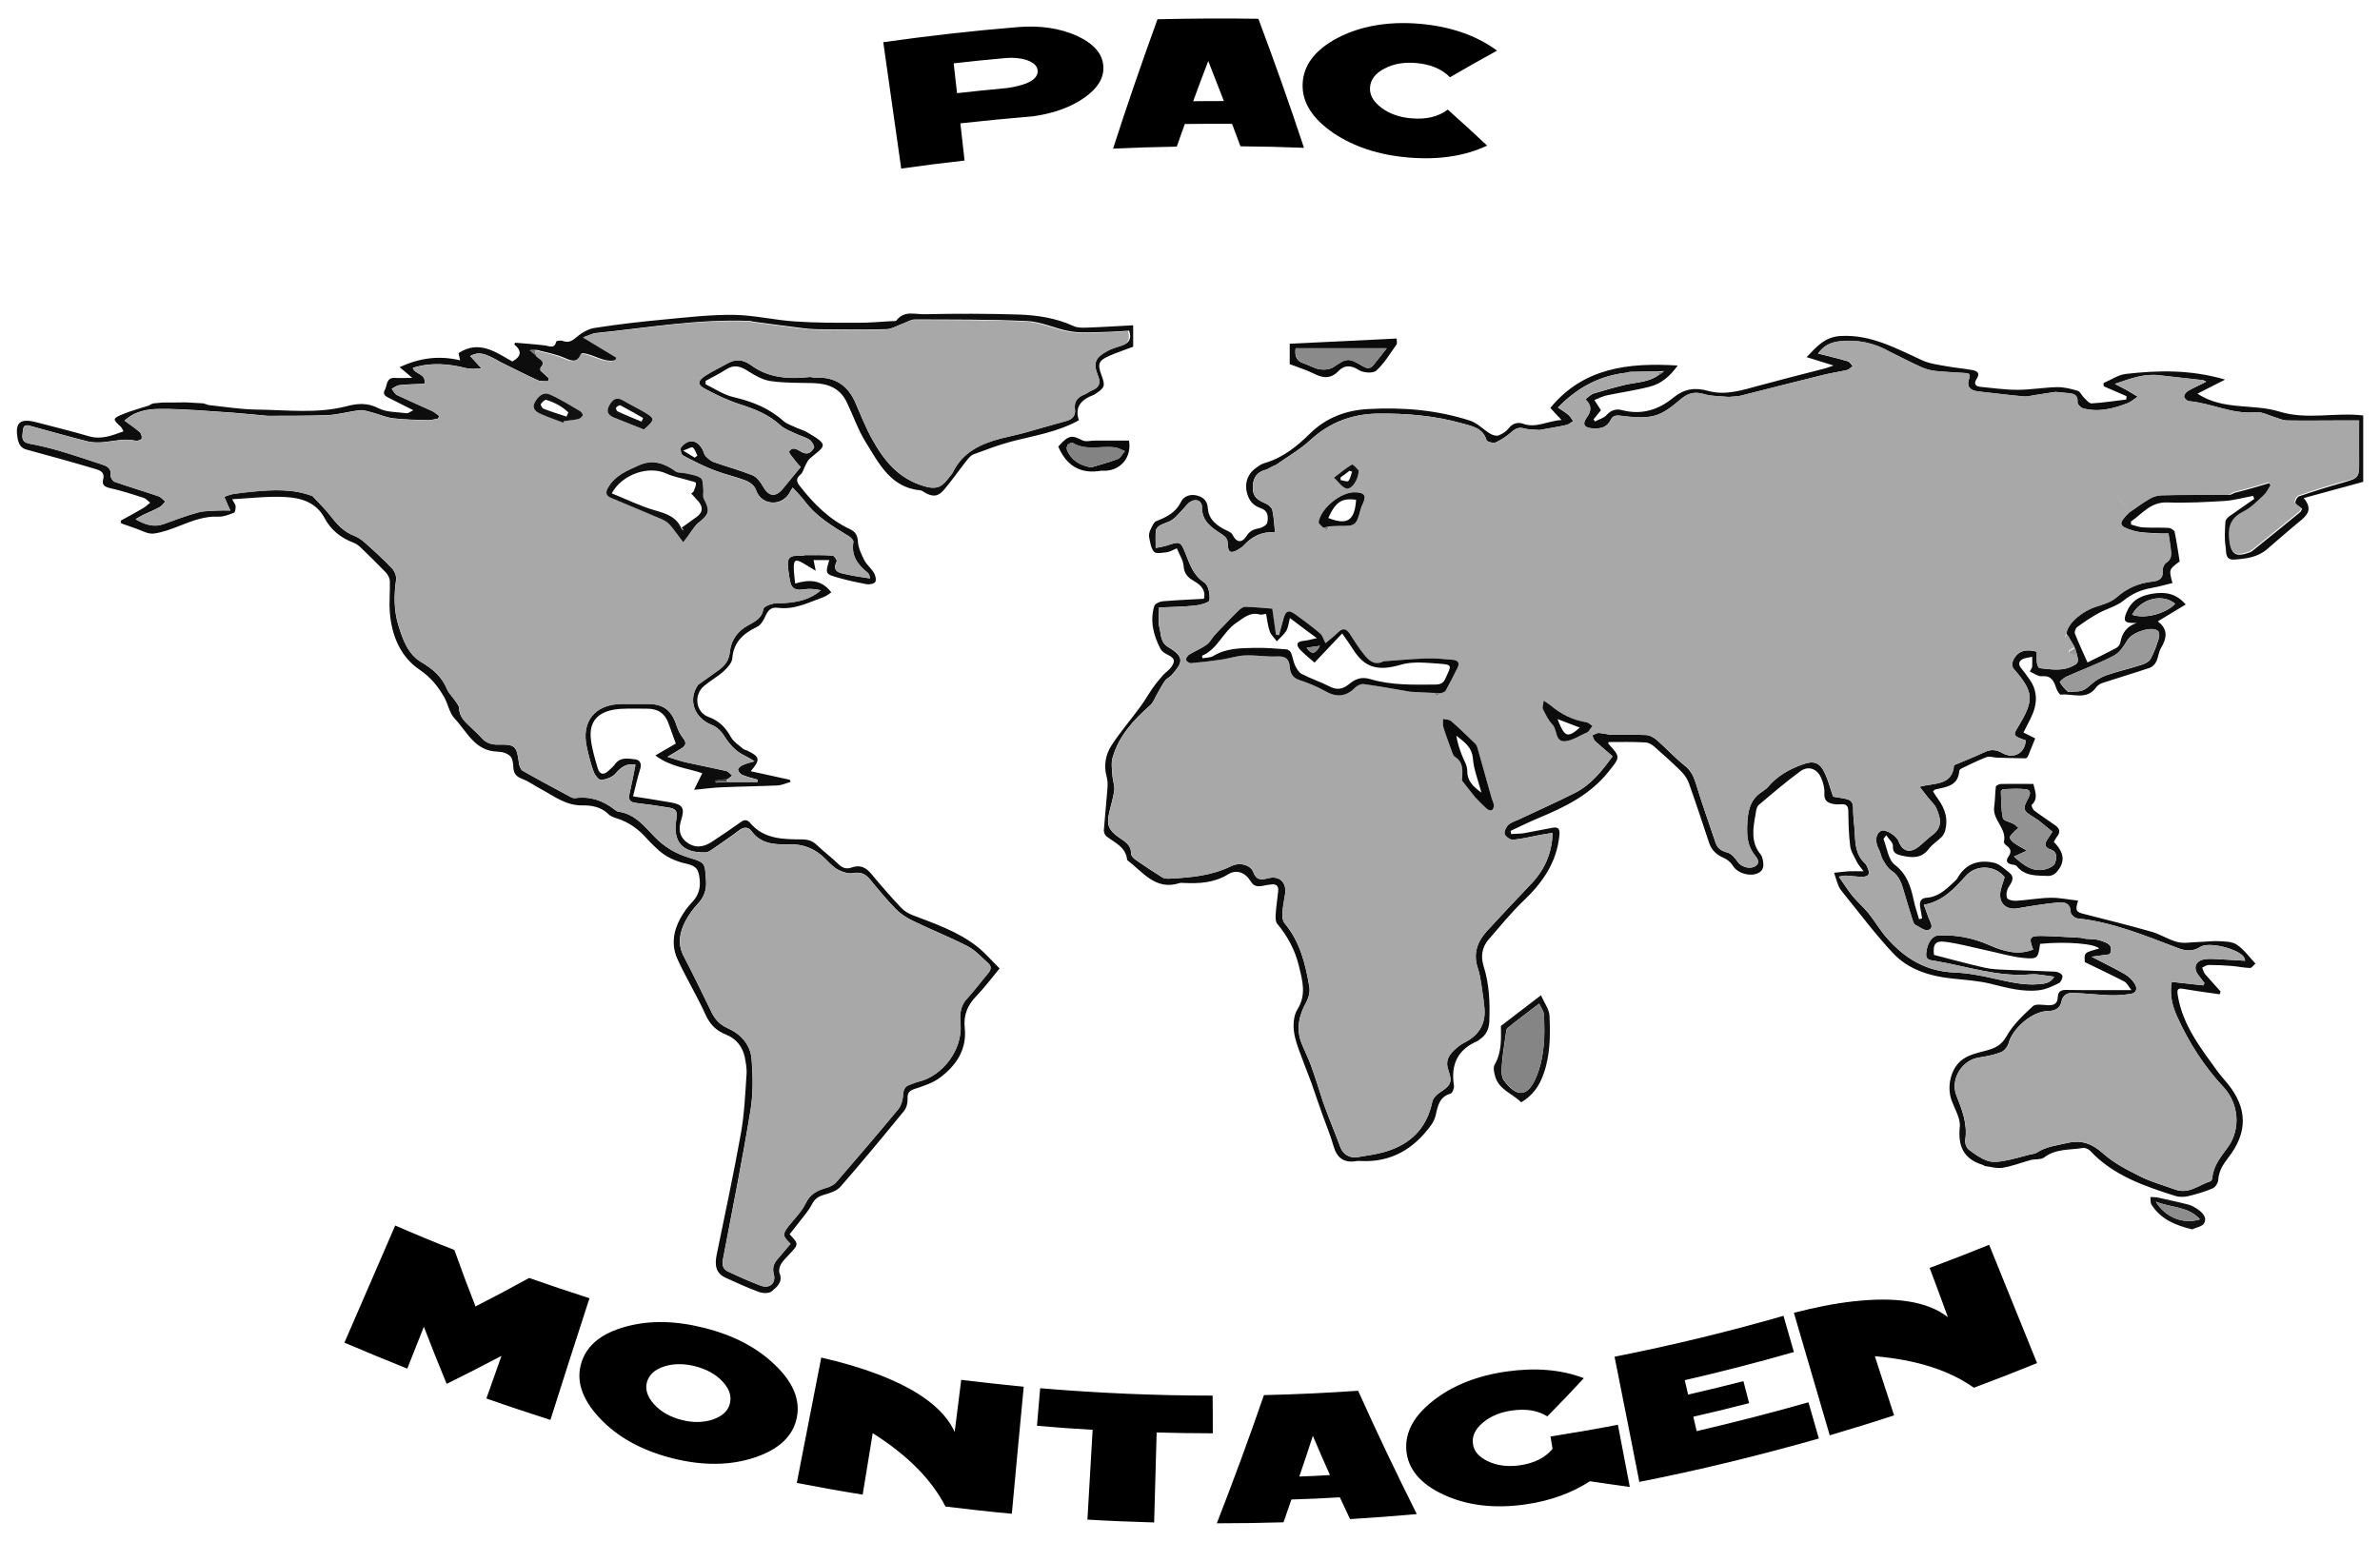
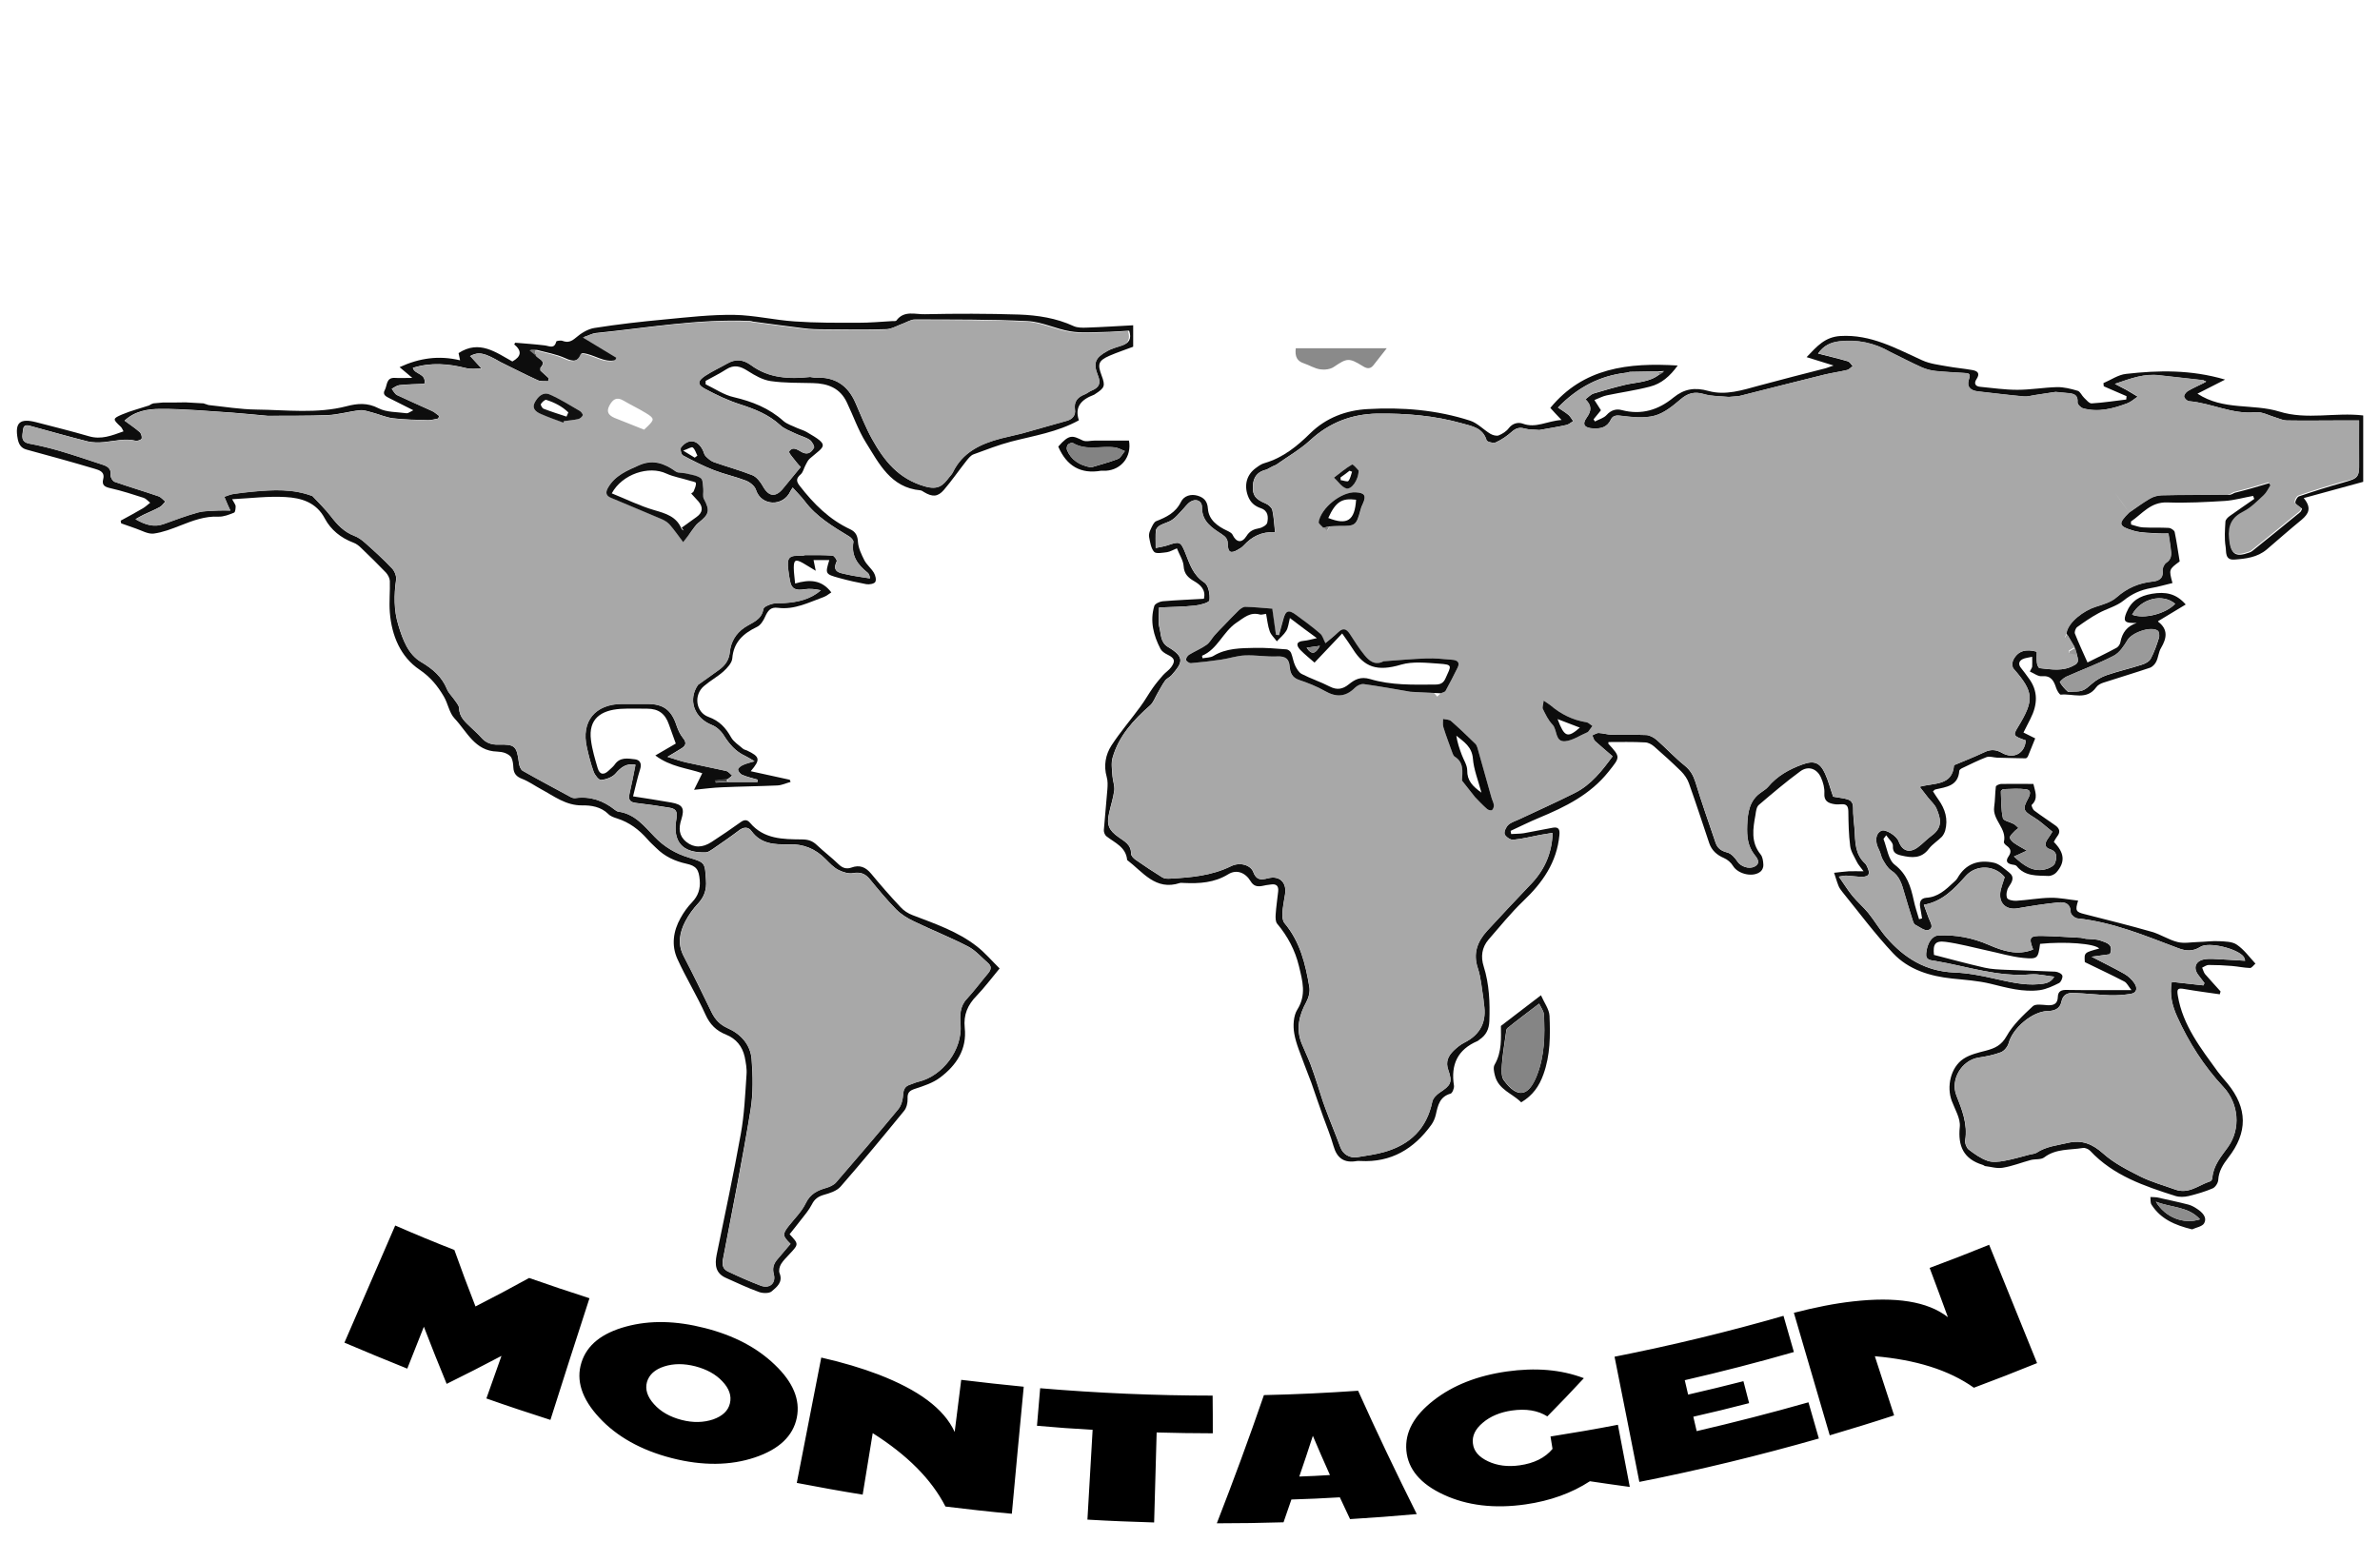
<svg xmlns="http://www.w3.org/2000/svg" xmlns:xlink="http://www.w3.org/1999/xlink" version="1.1" id="Ebene_1" x="0px" y="0px" viewBox="0 0 1420 920" style="enable-background:new 0 0 1420 920;" xml:space="preserve">
  <style type="text/css">
	.st0{enable-background:new    ;}
	.st1{fill:#0D0D0D;}
	.st2{fill:#0C0C0C;}
	.st3{fill:#101010;}
	.st4{fill:#0B0B0B;}
	.st5{fill:#090909;}
	.st6{fill:#111111;}
	.st7{fill:#757575;}
	.st8{fill:#A8A8A8;}
	.st9{fill:#9A9A9A;}
	.st10{fill:#989898;}
	.st11{fill:#494949;}
	.st12{fill:#868686;}
	.st13{fill:#797979;}
	.st14{fill:#7E7E7E;}
	.st15{fill:#929292;}
	.st16{fill:#858585;}
	.st17{fill:#8A8A8A;}
	.st18{fill:#838383;}
	.st19{fill:#8D8D8D;}
	.st20{clip-path:url(#SVGID_00000104701007608467495730000004676366023718183318_);}
	.st21{clip-path:url(#SVGID_00000042012530174062763360000010386420186695699083_);}
</style>
  <g class="st0">
    <g>
      <g>
        <path class="st1" d="M959.7,442.8c-0.1,0.7-0.2,1-0.1,1c7.4,8.1,7.1,7.9,0.1,16.7c-10.9,13.7-25.8,21-41.4,27.5     c-5.8,2.4-11.4,5.2-17,7.8c0.1,0.6,0.2,1.2,0.3,1.9c2.5-0.2,5.1-0.1,7.6-0.5c5.8-1,11.6-2.3,17.4-3.3c3.5-0.6,4.1,1.3,3.8,4.4     c-1.5,16.3-10.1,28.5-21.6,39.4c-7.4,7.1-13.9,15.2-20.7,23c-4,4.7-4.7,10.2-2.9,15.9c3.4,10.7,3.8,21.7,3.4,32.8     c-0.2,4.7-1.9,8.3-5.8,10.9c-0.4,0.3-0.8,0.7-1.2,0.9c-12,5.1-16.1,14.1-14.1,26.7c0.2,1.5-1,4.4-2,4.7c-6.5,1.8-7.6,7-8.8,12.4     c-0.5,2.2-1.4,4.4-2.7,6.2c-10.4,14.4-24,22.6-42.3,21.6c-0.7,0-1.4-0.1-2,0c-7.7,1.4-12-1.6-14.1-9c-1.7-6-4.1-11.8-6.2-17.6     c-2.4-6.7-4.7-13.4-7-20.1c-1.3-3.6-2.8-7.1-4.1-10.7c-2.2-6.2-5-12.3-6.1-18.7c-0.8-4.6-0.5-10.5,1.8-14.2     c5.6-8.9,3.1-17.2,1-26c-2.3-9.5-6.7-17.8-13-25.3c-1-1.2-1-3.6-0.9-5.4c0.3-4.6,1-9.2,1.5-13.8c0.4-3.3-1.1-4.7-4.3-4.2     c-1.8,0.2-3.6,0.5-5.4,0.9c-2.9,0.5-5,0-6.7-2.8c-3.1-5.2-8.4-7.3-13.4-4.2c-8.3,5.1-17.1,5.6-26.3,5.2c-0.8,0-1.7-0.2-2.5,0     c-14.6,4.8-22.1-6.6-31.5-13.7c-0.7-7.8-7.3-10.2-12.4-14.2c-0.9-0.7-1.6-2.5-1.5-3.7c0.6-8.1,1.5-16.1,2.1-24.2     c0.2-2.5,0.3-5.2-0.4-7.5c-1.9-6.7-0.7-13.2,2.8-18.7c5.2-8,11.5-15.3,17.2-23.1c2.7-3.6,4.9-7.6,7.5-11.3c1.9-2.7,4-5.2,6.1-7.6     c1.5-1.7,3.6-3,4.9-4.8c2.7-3.8,2-5.4-2.3-7.5c-1.6-0.8-3.3-1.9-4.1-3.4c-4.2-8.1-6.4-16.6-3.7-25.6c0.4-1.3,3.1-2.6,4.9-2.8     c8.2-0.7,16.5-1,24.7-1.5c1.3-5.3-2-8.3-5.8-10.5c-3.6-2.1-6-4.3-6.3-9c-0.2-3.4-2.5-6.7-4-10.6c-2.3,0.9-4,2-5.9,2.3     c-2.6,0.3-6.5,1.1-7.7-0.2c-1.9-2.1-2.4-5.8-3-8.9c-0.3-1.5,0.3-3.3,1-4.7c0.8-1.7,1.8-4.1,3.2-4.7c6.1-2.4,11.6-5,14.8-11.5     c1.8-3.7,6-4.9,10-3.7c3.6,1.1,5.8,3.1,6.1,7.8c0.5,6.6,5.7,10.4,11.5,13.1c1.2,0.6,2.7,1.3,3.2,2.4c2.2,4.6,5.5,5.2,8.3,0.8     c1.9-3.1,4.3-4.1,7.6-4.7c1.8-0.3,4.5-1.9,4.8-3.3c0.7-3.3,0.6-7.1-3.7-8.6c-3.9-1.3-6.5-3.6-7.9-7.6c-2.3-6.4-0.6-12.6,4.9-16.5     c1.6-1.2,3.3-2.4,5.2-2.9c10.9-3.2,19.3-10,27.2-17.8c9.4-9.2,21.3-13.7,34.2-14.4c20.7-1.2,41.3,0.5,61.1,6.9     c4.4,1.4,8,5.4,12.2,7.9c1.4,0.8,3.6,1.4,4.9,0.9c2.2-0.9,4.6-2.4,6-4.3c2.3-3,5.7-3.7,8.4-2.7c7.8,2.9,14.4-1.6,23.1-2.2     c-2.9-3-4.8-5.1-6.7-7.2c19.7-24,46.5-27.1,76-25.3c-4.6,6.4-9.8,10.9-16.6,12.6c-8.4,2.2-17.1,3.4-25.7,5.2     c-2.4,0.5-4.6,1.7-7.4,2.8c1.4,2.2,2.6,4,3.9,6.1c-1.4,1.7-2.9,3.5-4.4,5.4c0.3,0.4,0.5,0.9,0.8,1.3c2.4-1.3,5.3-2,7-3.9     c2.6-2.9,5.8-3.8,9-2.9c11.8,3.1,21.9-0.1,30.9-7.5c6.4-5.2,12.7-6.2,20.9-3.9c10.1,2.8,20.2-0.5,30.1-3.2     c13.3-3.6,26.6-7,39.9-10.4c1-0.3,2-0.7,4.6-1.6c-6-1.9-10.5-3.3-16.1-5c6.4-6.7,11-12,20.1-12.6c18.3-1.1,33.2,7.4,48.9,14.5     c4.6,2.1,9.9,2.7,14.9,3.6c4.9,0.9,9.9,1.3,14.9,2.2c3.1,0.5,4.9,1.9,2.6,5.4c-1.6,2.3-1,4.3,2.1,4.6c7.4,0.7,14.8,1.8,22.2,1.8     c7.9,0,15.8-1.4,23.6-1.6c4.2-0.1,8.4,1,12.5,2.2c1.5,0.5,2.4,2.9,3.8,4.2c1.4,1.3,3,3.4,4.5,3.3c6.9-0.4,13.7-1.5,20.6-2.3     c0.1-0.7,0.1-1.3,0.2-2c-4.5-2-9.1-3.9-13.6-5.9c-0.1-0.6-0.1-1.2-0.2-1.9c4.5-1.9,8.8-5,13.5-5.5c19.4-2.2,38.7-2.6,59.1,3.4     c-6.3,3.2-11.5,5.8-16.5,8.4c15.5,10.2,33.1,5.8,48.9,10.7c16.4,5.1,33.4,0.3,50,2.3c0,12.9,0,26,0,39.6     c-11.8,3.2-23.2,6.3-35.5,9.7c4.9,5.9,2.9,9.4-1.2,12.9c-7.1,5.8-14,11.9-20.9,17.8c-5.6,4.7-12.4,5.5-19.3,6     c-5.8,0.4-4.7-4.8-5.2-7.7c-0.8-4.9-0.4-10-0.1-15c0.1-1.2,1.5-2.6,2.7-3.4c4.8-3.5,9.7-6.7,14.5-10.1c-0.2-0.6-0.5-1.2-0.7-1.8     c-5.6,1-11.1,2.6-16.8,3c-11.4,0.7-22.9,1.3-34.3,0.9c-10.1-0.4-15,6.8-21.8,11.4c0,0.6,0.1,1.2,0.1,1.8c2.4,0.6,4.7,1.6,7.1,1.7     c5.1,0.3,10.3,0,15.5,0.3c1.2,0.1,3.1,1.4,3.4,2.4c1.2,5.8,2,11.6,3,17.6c-6.5,4.8-6.5,4.8-4.3,12.9c-4.3,1-8.5,2.3-12.8,3     c-6.1,1.1-11.4,3.4-16.3,7.4c-4.3,3.5-10.2,4.9-15.2,7.7c-4.4,2.4-8.6,5.3-12.6,8.2c-0.9,0.7-1.7,2.9-1.3,3.9     c2.2,5.6,4.8,11.1,7.5,17.2c5.8-2.9,11.7-5.7,17.4-8.8c1-0.6,2-2,2.2-3.2c1.1-5.8,4-9.7,9.8-11.6c-0.9,0-1.8,0-2.7,0     c-4.8-0.1-5.3-1.6-3.5-6.1c2.9-7.1,7.8-10,15.3-11.3c7.9-1.3,14.3-0.3,20.1,6.4c-5.5,3.3-10.8,6.5-16.4,9.9c0-0.2-0.2,0.3,0,0.4     c6,4.6,5.1,9.8,1.7,15.6c-1.5,2.4-1.6,5.6-2.9,8.2c-0.7,1.5-2.3,3.2-3.9,3.7c-9.2,3.1-18.6,5.9-27.8,8.9     c-1.5,0.5-3.2,1.4-4.1,2.7c-5.7,8-14,3.6-21.1,4.4c-0.8,0.1-2.3-2.5-2.8-4c-1.4-4.3-3-7.5-8.6-7c-2.2,0.2-4.6-1.7-7.1-2.8     c0.7-1.5,1.3-2.2,1.4-2.9c0.1-1.9,0-3.9,0-5.9c-2,0.5-4.2,0.6-5.9,1.5c-2.3,1.3-2.4,3.3-0.6,5.4c1.5,1.8,2.8,3.7,4.2,5.6     c6.1,7.9,5.5,16.2,1.2,24.6c-1.3,2.5-2.5,5-4.1,8.1c2.1,1.1,4.2,2.1,7,3.5c-1.4,3.4-2.8,7-4.3,10.6c-0.2,0.5-0.9,1.3-1.4,1.3     c-5.7-0.1-11.4-0.2-17.1-0.4c-2.1-0.1-4.5-1-6.3-0.3c-5,1.9-9.9,4.4-14.8,6.7c-0.6,0.3-1.3,0.9-1.4,1.4     c-0.6,9.2-7.9,9.7-14.4,11.2c-0.3,0.1-0.5,0.4-1.3,1.1c1.1,1.6,2.1,3.4,3.3,5c4,5.6,5.8,11.6,4,18.4c-0.4,1.3-1.1,2.7-2,3.7     c-2.5,2.5-5.6,4.4-7.7,7.1c-4.5,6.1-10.3,5.5-16.4,4.1c-3-0.7-5.4-1.6-5.1-5.8c0.1-1.9-2.4-3.9-4-6.3c-1.1,1.6-1.7,2.1-1.6,2.3     c2.1,5.3,2.8,12.3,6.7,15.3c7.4,5.7,9.5,13,11.3,21.1c0.8,3.9,2.1,7.6,3.2,11.4c0.6-0.2,1.2-0.3,1.8-0.5     c-0.4-2.2-0.7-4.3-1.1-6.5c-0.6-3,0.1-5.5,3.6-5.8c6.9-0.4,11.5-4.7,16.2-9.1c0.9-0.8,1.8-1.6,2.4-2.6     c4.9-8.7,12.6-11.2,21.8-9.2c3.2,0.7,6,3.5,8.8,5.6c3.9,3,2,5.8-0.1,9c-1.1,1.7-1.6,4.6-0.9,6.4c0.5,1.2,3.6,1.8,5.5,1.7     c6.8-0.4,13.6-1.7,20.4-1.8c5.4-0.1,10.9,1.1,16.5,1.7c-1.9,6.1-1.3,6.8,4,8.1c13.3,3.4,26.7,6.7,39.9,10.5     c5.3,1.5,10.1,4.8,15.4,6.1c3.9,1,8.2,0.1,12.3,0c4.1-0.1,8.3-0.7,12.4-0.5c3.7,0.2,8,0.2,10.7,2.1c4.3,2.9,7.5,7.4,11.1,11.3     c-1.1,0.9-2.2,2.6-3.2,2.6c-3.6-0.1-7.2-0.9-10.8-1.2c-4.6-0.4-9.3-0.6-13.9-0.6c-1.3,0-2.6,1-3.9,1.6c0.6,1.3,0.9,2.8,1.7,3.8     c3,3.5,6.2,6.9,9.3,10.4c-0.2,0.6-0.3,1.1-0.5,1.7c-6.9-1-13.9-1.9-20.8-3.1c-4.3-0.8-4.9-0.2-4.2,4c3,17.8,13.8,31.4,23.9,45.4     c1.8,2.4,3.8,4.6,5.7,6.9c12.1,14.8,12.2,29.3,0.4,44.4c-3,3.9-5.6,7.9-5.9,13.2c-0.1,1.8-1.7,4.3-3.3,5c-4.6,2-9.5,3.4-14.4,4.6     c-2.5,0.6-5.5,0.7-8-0.1c-18.5-5.9-36.9-12.1-50.7-26.9c-1-1-2.9-1.9-4.3-1.7c-7.8,1.3-16.1,0.3-23.1,5.6     c-1.9,1.5-5.4,0.9-8.1,1.6c-5.6,1.5-11,3.7-16.7,4.6c-3.4,0.6-7.1-0.6-10.6-1c-0.4-0.1-0.8-0.6-1.3-0.7     c-11.4-3.5-14.9-11.1-13.7-22.7c0.5-5-2.9-10.4-4.8-15.5c-3.2-8.6-0.6-20.1,7-25.1c3.9-2.6,8.9-3.7,13.5-4.9     c5.2-1.4,9.1-3.1,12.2-8.6c3.8-6.8,9.9-12.5,15.7-17.9c1.6-1.5,5.7-0.8,8.7-0.6c3.8,0.2,6.1-0.8,6.2-5c0.1-3.4,2.2-4.2,5.4-4.1     c12.3,0.2,24.6,0.1,38.5,0.1c-1.8-2.3-2.7-4.3-4.2-5.1c-7.7-4-15.6-7.7-23.6-11.6c-0.4-5.7-0.4-5.7,8.6-8.1     c-2.7-3-20.3-4.3-35.3-2.8c-1.2,8.6-1.3,9.2-9.9,8.4c-7.4-0.7-14.7-3-22-4.5c-8.2-1.8-16.3-4-24.5-5.1c-6.2-0.8-7.6,1.4-6.9,7.8     c10.1,2.6,20,5.3,30.1,7.6c4.3,1,8.7,1.1,13.1,1.3c9.7,0.4,19.5,0.6,29.2,1.1c1.5,0.1,3.9,1.2,4.2,2.4c0.3,1.2-0.8,3.8-2,4.4     c-3.6,1.8-7.4,3.6-11.3,4.2c-10.1,1.4-19.8-1.4-29.6-3.8c-7.4-1.8-15.2-2.3-22.9-3.1c-13.3-1.4-26-5.3-35.2-15.1     c-10.8-11.5-20.2-24.2-30.2-36.5c-0.9-1.2-1.9-2.4-2.4-3.8c-1-2.5-1.7-5.1-2.6-7.7c2.9-0.3,5.8-0.7,8.7-0.9c2.6-0.1,5.2,0,8.9,0     c-1.8-2.5-3.2-3.9-4-5.6c-1.5-3.1-3.6-6.2-4-9.5c-0.9-6.9-1-13.8-1.1-20.8c-0.1-3-1.1-4.3-4.1-4.1c-1.5,0.1-3,0.2-4.5-0.1     c-3.4-0.6-6-1.8-5.7-6.4c0.2-3.1-0.7-6.5-2-9.4c-2.4-5.4-7.6-7.2-12.3-3.8c-8.6,6.3-16.7,13.2-24.8,20.1c-1.4,1.2-1.7,3.8-2,5.9     c-1.5,8.2-2.9,16.4,3.1,23.7c1.2,1.5,1.5,4,1.6,6.1c0.1,1.3-0.5,3-1.5,3.9c-4.3,3.9-13.6,1.8-16.6-3.2c-1.2-2-3.3-3.8-5.4-4.7     c-4.2-1.8-7.3-4.5-8.8-8.9c-4-11.9-7.9-23.9-12.1-35.7c-0.9-2.6-2.7-5.2-4.7-7.2c-5.2-5.1-10.6-10-16.1-14.8     c-1.5-1.3-3.6-2.4-5.4-2.4C974.1,442.6,966.8,442.8,959.7,442.8z M1333.2,294.1c3.4-0.9,6.8-1.7,10.2-2.7c3.5-1,7-2.1,10.5-3.1     c0.4,0.6,0.7,1.1,1.1,1.7c-1.3,2-2.3,4.3-4,5.9c-3.8,3.5-7.5,7.4-12,9.7c-7,3.5-9.4,8.2-8.7,16c0.8,9,3.2,11.2,11.8,8.1     c0.6-0.2,1.2-0.5,1.7-0.9c9.6-7.7,19.1-15.4,28.6-23.2c0.6-0.5,0.8-1.4,1.1-2c-0.5-0.3-0.8-0.5-1-0.7c-1.1-1-2.9-1.9-3-2.9     c-0.1-1.2,1.1-3.4,2.1-3.8c8.8-3,17.6-5.8,26.6-8.3c8.9-2.5,9.4-3,9.3-12c-0.1-8.2,0-16.5,0-25c-4.3,0-7.3,0-10.2,0     c-11,0-22,0.2-33,0c-2,0-4.1-1-6.1-1.6c-4.2-1.2-8.5-3.7-12.5-3.3c-13.9,1.4-26.3-5.5-39.7-6.6c-1.1-0.1-2.8-1.7-2.9-2.8     c-0.1-1,1.2-2.7,2.3-3.3c2.9-1.7,6.1-3.1,9.1-4.6c0.6-0.3,1.2-0.7,1.8-1c-0.6-0.3-1.2-0.6-1.8-0.8c-8.7-1-17.3-1.9-26-2.9     c-9-1.2-17.1,1.8-26.7,5.1c3.3,1.7,5.1,2.6,6.9,3.6c2.3,1.3,4.5,2.7,6.7,4c-2.1,1.4-4,3.2-6.2,4c-8.5,3.2-17.2,5.5-26.4,3     c-1.4-0.4-3.4-2.4-3.3-3.6c0.3-3.8-1.5-5-4.7-5.4c-2.8-0.3-5.6-0.5-8.4-0.8c-4.1,0.6-8.3,1.3-12.5,1.9c-2.1,0.3-4.2,1-6.3,0.8     c-9.2-0.8-18.3-2-27.5-3c-4.6-0.5-6.9-2.9-5.4-7.2c1.3-3.7-0.4-3.6-2.8-3.8c-5.8-0.4-11.5-0.6-17.2-1.2c-2.7-0.3-5.5-1-8-2.1     c-6.5-2.9-12.8-6.2-19.1-9.3c-9.4-5.4-19.5-7.5-30.2-6.3c-5.1,0.6-9.4,2.5-12.7,7.3c6.2,1.6,12,2.9,17.7,4.6c1.2,0.3,2,1.9,3,2.8     c-1.1,0.8-2.1,2.1-3.3,2.4c-4.5,1.1-9.2,1.7-13.7,2.8c-16.3,4-32.6,8.2-48.9,12.3c-0.7,0.2-1.4,0.3-2.1,0.5c-2,0.2-4,0.3-6,0.5     c-5-0.5-10.1-0.3-14.8-1.7c-5.5-1.6-9.5-0.7-13.9,3.1c-4.7,4-9.9,8.3-15.6,9.8c-6.4,1.7-13.6,0.8-20.4,0     c-2.9-0.4-4.7,0.3-5.6,2.3c-2.3,4.7-6,5.5-10.6,5.3c-5.2-0.3-6.8-2.3-3.9-6.4c2.9-4,3.2-7.2-0.7-11c1.9-1.4,3.3-3,5-3.5     c6.2-1.9,12.6-3.7,18.9-5.2c6.9-1.6,14.4-1.4,20.4-6.3c0.6-0.4,1.2-0.8,2.6-1.9c-1.9,0.1-2.7,0.2-3.5,0.2     c-5.6,0.1-11.3,0.2-16.9,0.3c-0.7,0.2-1.4,0.3-2.1,0.5c-16,1.8-29.3,8.9-40.8,20.8c2.5,1.7,4.5,2.9,6.3,4.4     c1.1,1,1.9,2.4,2.8,3.7c-1.4,0.8-2.6,2-4.1,2.3c-5.3,1.2-10.7,2-16.1,3c-3-0.3-6-0.1-8.9-0.9c-3.1-0.9-5.2-0.1-7.6,2     c-2.8,2.5-6,4.7-9.5,6.3c-1.4,0.6-5.2-0.3-5.5-1.3c-2.2-7.4-8.7-8.4-14.4-10c-16.6-4.7-33.6-6.1-50.8-5.9     c-15.2,0.3-28.5,5.3-39.9,15.8c-6.2,5.7-13.6,9.9-20.5,14.8c-0.7,0.3-1.4,0.6-2.1,0.9c-1.2,0.6-2.4,1.3-3.5,1.9     c-5.3,1.1-8,4.4-8.2,9.7c-0.3,5.8,1.5,8,7.7,10.6c1.6,0.7,3.5,2.3,3.9,3.9c0.9,4.1,1.1,8.4,1.6,13.2c-8.1-0.5-13.9,2.7-18.7,7.9     c-1,1.1-2.3,1.9-3.6,2.6c-4.1,2.4-5.8,1.5-5.9-3.3c0-3-1.1-4.4-3.7-6.1c-5.7-3.7-11.8-7.5-11.7-16c0-3.9-3.5-5.4-6.9-3.3     c-2,1.3-3.4,3.5-5.1,5.2c-1.9,1.9-3.6,4.2-5.8,5.6c-2.2,1.5-4.9,2-7.2,3.3c-1.1,0.6-2.4,2-2.5,3.1c-0.3,3.1-0.1,6.2-0.1,10.4     c2.8-0.6,5-0.9,7.1-1.6c7-2.4,7.8-2.4,10.5,4.4c2.7,6.7,4.6,13.3,11.4,17.8c2.5,1.6,3.5,7.1,3.1,10.6c-0.2,1.4-5.7,2.9-8.9,3.2     c-6.9,0.7-13.8,0.8-21.2,1.1c0,4.3-0.7,8.3,0.2,11.9c1.1,4.1,0.5,8.9,5.2,11.7c10.3,6.1,8.6,9.4,2,16.9c-1.1,1.2-2.9,1.9-3.8,3.2     c-1.7,2.3-3,5-4.5,7.5c-1.4,2.4-2.4,5.4-4.4,7.2c-9.9,8.7-18.7,18.2-22.4,31.2c-1,3.4-0.3,7.3-0.1,10.9c0.2,2.9,1.4,5.8,1.1,8.6     c-0.6,4.6-2.1,9-3.1,13.6c-1.6,7-0.2,10.2,5.7,14.4c3.5,2.5,7.5,4.4,7.4,9.8c0,1.2,1.4,2.7,2.5,3.5c5.3,3.7,10.7,7.3,16.2,10.7     c1.3,0.8,3.2,0.8,4.8,0.7c12.3-0.7,24.5-1.7,36.1-7.4c5.7-2.8,11.9-0.4,13.3,3.4c1.8,4.9,4.5,4.9,8.8,3.8     c6.9-1.8,11.3,2.5,10.2,9.5c-0.6,3.8-1.4,7.6-1.6,11.4c-0.1,2,0.1,4.5,1.3,5.9c9.3,11.1,12.5,24.5,14.8,38.1     c0.5,2.8-0.4,6.3-1.8,8.9c-4.4,8-6.3,16.1-2.8,24.8c1.7,4.2,3.7,8.2,5.3,12.4c1.5,3.9,2.7,7.8,4,11.7c1.6,4.7,2.9,9.5,4.7,14.2     c2.9,7.9,6.2,15.7,9.1,23.6c1.5,4.1,5.5,6.7,10.2,5.9c5.4-0.9,10.9-1.6,16.1-3.1c15.3-4.4,25.2-13.9,28.5-29.9     c0.4-2.1,2.5-4.2,4.4-5.5c6.6-4.3,7.8-6.1,5.2-13.4c-1.8-5-0.1-8.4,3.1-11.6c1.9-1.8,4-3.6,6.4-4.8c9.8-4.9,13.5-12.7,11.7-23.3     c-0.2-1-0.1-2-0.3-3c-1-6.1-1.4-12.3-3.3-18.1c-3-8.9-0.3-15.9,5.5-22.3c8.3-9.1,16.8-18,25.2-26.9c8.5-8.5,13.5-18.6,13.9-31.6     c-2.9,0.5-5.1,0.8-7.3,1.2c-5.4,1-10.7,2.4-16.2,2.9c-1.7,0.2-4.5-1.8-5.1-3.3c-0.5-1.5,0.8-4.3,2.2-5.6c1.9-1.7,4.7-2.4,7.1-3.6     c10.8-5.1,21.8-10,32.5-15.4c9.8-4.9,16.3-13.3,22.6-21.9c-3.7-3.2-7.2-6.1-10.5-9.1c-0.8-0.8-1.1-2.2-1.6-3.4     c1.3-0.5,2.6-1.5,3.9-1.4c2.6,0.1,5.2,1,7.8,1c6.8,0.2,13.7-0.1,20.5,0.2c2.1,0.1,4.5,1.5,6.2,2.9c5.7,5,10.9,10.7,16.8,15.4     c3.3,2.7,5,5.7,6.3,9.7c3.7,12.2,8,24.3,12.1,36.4c1.1,3.2,3.4,4.8,6.9,5.7c2.4,0.6,4.7,3.2,6.1,5.4c1.8,2.8,6.7,4.8,10.2,3     c4-2.1,1.4-5.3-0.1-7.1c-4.1-5.3-4.5-11-4.3-17.4c0.3-7.9,1.3-15.1,8.5-19.9c1.3-1,2.8-1.8,3.9-3.1c5.5-6.6,12.7-10.6,20.5-13.4     c7-2.6,10.6-1.2,13.6,5.5c1.9,4.1,3,8.6,4.8,13.7c1.6,0.3,4.1,0.6,6.7,1.1c2.9,0.6,5.2,1.4,5.2,5.4c-0.1,4.4,0.6,8.9,0.9,13.3     c0.4,7.2,0.2,14.5,6.2,20c0.7,0.6,1.1,1.6,1.5,2.5c1.7,3.7,0.9,5.4-3.1,5.5c-3.1,0-6.2-0.5-9.3-0.7c-1.3-0.1-2.7,0.3-4.7,0.6     c3.1,4.4,5.4,8.2,8.2,11.6c2.9,3.5,6.4,6.5,9.3,10c3.8,4.7,6.9,10.1,10.8,14.6c10.6,12.3,23.4,20.3,40.4,21     c8,0.3,16,1.8,23.8,3.6c8.8,1.9,17.6,4.2,26.7,3.4c3.5-0.3,7.1-0.6,9.3-4.5c-4.9-0.5-9.4-1.7-13.7-1.4c-19.8,1.8-38.3-4.8-57.3-8     c-2.8-0.5-5.9-0.3-5.4-4.7c0.6-6,3.5-10.3,7.3-10.5c10.4-0.5,20.3,1.4,30,5.6c8.3,3.6,17.2,6.6,26.5,2.8     c-2.8-7.3-2.2-8.3,6.1-8.1c7.5,0.2,14.9,0.7,22.4,1.1c1,0.2,2,0.4,3,0.6c2.9,0.3,6.1,0.1,8.8,1.1c3.2,1.2,8,2,5.5,8.1     c-3.3,0.4-6.8,0.9-10.9,1.5c6.9,3.6,13.3,6.7,19.5,10.2c2.4,1.4,4.6,3.4,6.1,5.7c1.8,2.7,1.6,5.7-2.4,6.3     c-4,0.6-8.1,0.9-12.2,0.8c-7.3-0.3-14.5-1.1-21.8-1.4c-3.5-0.1-6.3,0.9-7.2,5.2c-0.8,4.2-4.2,5.6-8.2,5.6     c-9.2,0.2-20.9,10.2-23.3,19.2c-0.6,2.1-2.6,4.6-4.6,5.4c-4.2,1.6-8.8,2.5-13.4,3.2c-10,1.6-16.9,13.1-13.2,22.5     c3.4,8.6,6.8,17.1,5.3,26.7c-0.3,1.8,0.7,4.5,2,5.6c3.5,2.7,7.3,5.4,11.4,6.8c2.9,1,6.6,0.6,9.8,0c5.1-0.9,10.1-2.4,15.1-3.7     c1.4-0.4,3-0.4,4.2-1.1c5.7-3.8,12.2-4.4,18.6-5.9c8.6-2,14.8,0.6,21.4,6.5c6.4,5.7,14.4,9.7,22.1,13.6     c6.5,3.2,13.7,5.2,20.6,7.7c8.1,3,14.1-2.7,21-4.9c0.6-0.2,1.2-1.3,1.2-2c0.6-7.5,5.3-12.8,9.4-18.5c7.7-10.9,6.4-25.9-2.8-35.8     c-11.6-12.4-20.6-26.5-27.6-42c-2.9-6.4-4.6-13.1-3.2-20.7c6.5,0.7,12.7,1.4,18.9,2.1c0.2-0.5,0.4-0.9,0.6-1.4     c-1.3-1.7-2.5-3.3-3.8-5c-3-4.1-1.5-8.1,3.5-9.1c1.8-0.4,3.7-0.3,5.5-0.3c6.2,0.3,12.4,0.7,19.1,1.1c-0.4-1.2-0.5-1.9-0.9-2.4     c-3.6-4.8-20.7-9.1-25.8-5.9c-4.5,2.9-8.8,2.5-13.2,0.8c-19.7-7.4-39.1-15.6-60.3-17.8c-1.5-0.2-3.9-2.4-3.9-3.6     c-0.1-5.3-3.5-6.3-7.3-5.9c-8.1,0.8-16.2,2.1-24.3,3.5c-6.1,1.1-10.8-2.2-10.5-8.5c0.2-3.3,1.7-6.6,2.7-10.1     c-5.8-7.2-16.9-7.7-23.2-0.7c-6.9,7.7-13.8,15.2-25,17.2c1.1,2.9,2,5.4,2.9,7.9c0.9,2.5,3.5,5.9-0.3,7.2     c-1.9,0.7-5.1-1.8-7.6-3.1c-0.8-0.4-1.3-1.5-1.6-2.5c-1.7-5.4-3.4-10.9-5-16.4c-1.5-5.2-2.8-10.3-7.9-13.6     c-2.2-1.5-3.7-4.2-5.1-6.6c-1-1.8-1.2-4-2.2-5.8c-2.6-5-2.1-9.6,1.5-11.3c2.4-1.1,9.1,3,10.3,6.4c2.1,5.7,6.4,7.2,11.4,3.5     c2.9-2.1,5.4-4.9,8.3-7c6.9-5,5.2-10.6,2.8-16.2c-1.1-2.5-3.4-4.4-5.1-6.6c-1.5-1.9-2.9-3.8-4.9-6.3c8.6-2.5,19.5-0.4,20.5-12.9     c6-2.5,12.1-4.9,18-7.7c3.8-1.9,7.1-1.7,10.7,0.4c6.9,3.9,13.6,0.2,14.1-7.5c-7.5-2.6-7.7-3-4.7-7.9c9.9-16.2,9.6-21-2.6-34.9     c-0.9-1-0.9-3.6-0.3-4.9c2.8-5.9,7.8-7,14.2-5.2c0,2.2-0.2,4.5,0.1,6.8c0.1,1.1,1,3,1.6,3c6.9,0.7,13.9,2.1,20.5-1.7     c3.5-1.5,2.2-4.2,1.6-6.7c-0.4-1.4-0.9-2.8-1.3-4.2c-1.4-2.3-2.7-4.7-4.1-7c-0.3-0.4-0.5-0.7-0.8-1.1     c0.8-6.8,10.6-13.8,17.3-15.9c4.4-1.4,9.4-2.8,12.7-5.8c6.3-5.5,13.1-8.4,21.2-9.3c3.3-0.3,6.8-1.5,6.2-6.5     c-0.2-1.5,0.9-3.9,2.1-4.7c3.6-2.3,3.1-5.5,2.7-8.7c-0.3-2.8-0.8-5.5-1.3-8.8c-1.9,0-3.7,0.1-5.5,0c-5.1-0.4-10.4-0.2-15.2-1.6     c-9.3-2.7-9.5-4.3-2.8-10.9c4.1-2.8,8.1-5.8,12.4-8.3c2-1.2,4.6-1.9,6.9-2c13.1-0.3,26.2-0.2,39.3-0.4     C1330.7,295.7,1332,294.7,1333.2,294.1z M1237.1,412.7c5.5,0,6.7-0.9,10.9-4.6c2.6-2.3,5.9-4.2,9.2-5.3     c6.8-2.3,13.8-3.9,20.6-6.1c2-0.6,4.5-1.9,5.4-3.6c2.1-3.9,3.6-8.2,4.9-12.4c0.4-1.3,0.1-3.7-0.7-4.3c-4.1-2.9-15.3,1.1-18,5.5     c-2.1,3.5-4.8,7.6-8.2,9.4c-9.2,4.8-19,8.3-28.5,12.6c-1.5,0.7-3.9,3-3.7,3.2c1.2,2.1,2.9,4,4.7,5.6     C1234.4,413.2,1235.9,412.7,1237.1,412.7z M1272.1,366.8c7.1,2.8,20-0.5,25.7-6.5C1290.2,353.9,1277.3,357.2,1272.1,366.8z" />
        <path class="st1" d="M91.5,240.7c1.9-0.2,3.8-0.3,5.6-0.5c4.6,0,9.2,0,13.7-0.1c3.5,0.2,7.1,0.4,10.6,0.6c1,0.3,2,0.7,3,1     c9.5,1,19.1,2.6,28.6,2.7c18,0.2,36.1,2.6,53.8-2c6.5-1.7,12.4-2.2,19,1.2c4.8,2.5,11.1,2.2,16.8,3c0.9,0.1,1.9-0.8,4-1.8     c-5.3-2.7-9.6-4.8-13.9-7c-2.1-1.1-4.8-2.1-3.1-5.1c1.5-2.7,0.7-7.5,6-7.2c3,0.2,6.1,0,10.4,0c-3.1-2.6-5-4.3-7.6-6.4     c11.9-5.5,23.5-7.1,36.1-4.1c-0.4-2.1-0.7-3.5-0.9-4.3c12.4-8.1,22.3-0.4,32.1,5c5.4-3,5.8-6.3,1.1-10.2c0.2-0.3,0.4-0.7,0.6-1     c5.8,0.5,11.7,0.9,17.5,1.6c2.8,0.3,5.8,2.4,7-2.3c0.1-0.4,2.6-0.8,3.7-0.4c3.2,1.2,5.3,0.4,8-1.9c3.1-2.7,7.2-5.2,11.1-5.8     c14-2.2,28-3.8,42.1-5.1c13.7-1.3,27.5-2.9,41.3-2.7c12,0.2,23.9,3.1,36,3.9c12.6,0.9,25.3,0.8,38,0.8c6.8,0,13.5-0.6,20.3-1     c0.8,0,2.1,0.1,2.4-0.3c4.6-6.3,11.4-3.6,17.1-3.8c18.7-0.4,37.3-0.4,56,0.2c11.2,0.4,22.3,2.1,32.7,6.9c2.2,1,5.1,1,7.7,0.9     c9.2-0.3,18.4-0.9,27.8-1.4c0,4.8,0,8.8,0,12.8c-4.7,1.8-9.6,3.4-14.2,5.4c-6.5,2.9-7.2,4.9-4.7,11.6c2.4,6.4,2,7.5-3.9,11.3     c-0.3,0.2-0.5,0.4-0.9,0.5c-7.1,2.7-11.4,7-8.7,15.1c-12.9,7.1-26.9,9.2-40.4,12.7c-7.6,2-15,4.9-22.4,7.6     c-1.7,0.6-3.1,2.4-4.3,3.9c-4.5,5.7-8.7,11.8-13.4,17.3c-3.7,4.3-6.9,4.3-11.8,1.4c-0.7-0.4-1.4-1-2.2-1.1     c-17.8-1.6-24.7-16-32.6-28.6c-4.6-7.4-7.5-15.9-11.3-23.8c-4-8.6-11.3-11.4-20.3-11.6c-8.4-0.2-16.9,0-25.2-1.2     c-4.8-0.7-9.5-3.4-13.7-6.1c-4.4-2.8-8.1-3.9-12.8-0.9c-4,2.6-8.2,4.6-12.3,6.9c0,0.7,0,1.3,0,2c5.6,2.7,10.9,6.4,16.8,7.7     c11,2.6,21,6.5,29.6,14.2c2.3,2,5.5,2.9,8.4,4.3c1.8,0.8,3.8,1.3,5.5,2.3c14.2,8.2,10.8,8.1,1.8,15.9c-1.1,1-1.8,2.5-2.5,3.9     c-1,1.8-1.4,4.1-2.8,5.4c-2.8,2.4-2.9,4.1-0.6,7c8.3,10.7,17.6,20,30,25.8c3.4,1.6,4.5,3.9,4.7,7.7c0.3,3.7,2.1,7.4,3.8,10.8     c1.4,2.7,4.1,4.8,5.7,7.5c0.9,1.5,1.6,4.2,0.8,5.5c-0.7,1.1-3.6,1.6-5.3,1.3c-5.4-1-10.8-2.2-16.2-3.7c-8.4-2.3-8.4-2.5-5.9-10.7     c-3.1,0-6.2,0-9.4,0c0.3,1.7,0.7,3.4,1.3,6.4c-3.2-1.9-5.5-3.4-7.8-4.7c-4.2-2.3-5.3-1.8-5.3,2.9c0,2.9,0.5,5.7,0.8,9.4     c8.4-2.5,15.8-2.4,21.6,5.3c-1.5,0.9-2.8,2.1-4.4,2.7c-8.9,3.2-17.5,7.8-27.5,6.5c-4.4-0.6-6,1.8-7.6,5.3c-1,2.3-2.7,5.1-4.9,6.1     c-8.1,3.9-13.9,9-14.7,18.8c-0.2,2.7-3,5.7-5.3,7.8c-3.6,3.2-7.9,5.5-11.6,8.7c-6.2,5.2-5,15.6,2.7,18.4     c6.6,2.4,10.3,6.5,13.5,12.2c1.5,2.7,4.6,4.6,7.1,6.8c0.6,0.5,1.5,0.7,2.3,1c7.8,3.7,8.3,5.4,2.3,12.4c8.1,1.8,15.7,3.4,23.3,5.1     c0.2,0.4,0.3,0.9,0.5,1.3c-2.6,0.7-5.3,2-7.9,2.1c-11.1,0.5-22.1,0.6-33.2,1.1c-4.9,0.2-9.8,0.8-16.5,1.5c2-4.1,3.4-6.8,4.9-9.9     c-8.6-3-18.9-3.7-28-10.6c4.8-2.8,8.7-5.1,12.2-7.1c-1.5-4.1-2.8-7.7-4.1-11.4c-2.2-6.4-6.2-9.4-12.9-9.4c-5.3,0-10.7-0.2-16,0.1     c-11.6,0.8-19.3,5.9-17.6,18.7c0.7,5.6,2.4,11.2,4,16.7c1.2,4,3.7,4.2,6.6,1.4c1.2-1.2,2.6-2.2,3.5-3.5c3.2-4.7,7.9-3.7,12.2-3.2     c3,0.4,4.1,2.6,3,6c-1.7,5.3-2.8,10.7-4.2,16.1c8.2,1.3,15.6,2.4,22.9,3.7c6.7,1.2,8,3.4,5.9,10.1c-1.7,5.2-1.5,9.8,3,13.4     c4.5,3.6,9.6,3.6,15.1,0c5.8-3.8,11.6-7.7,17.3-11.8c2.2-1.6,3.9-1.6,5.6,0.4c8.2,9.8,19.7,9.8,30.9,9.9c3.6,0,6.3,0.8,8.9,3.3     c4.2,4,8.9,7.5,13.1,11.6c2.4,2.3,4.8,2.9,7.6,1.9c4.9-1.8,8.5-0.3,11.8,3.7c5.6,6.8,11.4,13.4,17.5,19.9     c1.9,2.1,4.5,3.8,7.2,4.8c13.3,5.1,26.9,9.7,38.3,18.6c4.9,3.8,9,8.7,13.6,13.2c-4.9,5.9-9,11.4-13.7,16.3     c-5.4,5.5-7.9,11.4-7.1,19.1c1.4,12.9-5,22.4-14.7,29.7c-4.2,3.2-9.7,5-14.9,6.7c-3.4,1.1-4.7,2.3-4.5,6c0.1,2.4-0.6,5.4-2.1,7.2     c-12.4,15.2-25,30.4-37.9,45.2c-2.3,2.6-6.4,3.9-10,4.9c-3.4,1-5.5,2.5-7.1,5.7c-1.8,3.5-4.5,6.6-6.9,9.7     c-2.1,2.8-4.3,5.4-6.4,8.1c5.5,5.9,5.5,5.9,0.1,11.7c-1.8,2-3.8,3.8-5.2,6.1c-0.9,1.5-1.5,3.9-0.9,5.4c2.2,5.5-1.7,8.3-4.7,10.9     c-1.5,1.3-5.3,1.2-7.5,0.4c-6.7-2.4-13.2-5.5-19.7-8.4c-6.4-2.8-6.8-7.9-5.6-13.9c4.9-24,10.1-48,14.4-72.1     c2.1-11.6,2.6-23.5,3.4-35.3c0.3-3.5-0.4-7.2-1.1-10.7c-1.4-6.2-5.1-10.8-11.1-13.2c-5.8-2.3-9.6-6-12.3-12     c-5.1-11.4-11.7-22-16.8-33.3c-3.6-8.1-2.4-16.5,1.9-24.2c1.9-3.5,4.3-6.8,7-9.6c3.6-3.8,4.9-7.9,4.5-13c-0.5-6.4-2-8.6-8-9.9     c-6.8-1.5-12.9-4.3-17.9-9.3c-1.8-1.8-3.7-3.4-5.3-5.3c-5-5.7-10.8-10.1-18.1-12.4c-1.9-0.6-4-1.3-5.3-2.7     c-4.4-4.3-10.2-5.2-15.6-5.1c-9.7,0.1-16.7-5.5-24.5-9.7c-3.7-2-7.3-4.6-11.2-6.1c-3.4-1.3-5.1-3.1-5.3-6.7     c-0.1-2-0.3-4.1-1.1-5.8c-0.6-1.3-2.2-2.3-3.7-2.9c-1.5-0.6-3.2-0.8-4.8-0.9c-13.4-0.3-18.1-12-25.5-19.8     c-3.2-3.4-3.9-8.9-6.4-13.1c-3.7-6.3-7.9-11.5-14.5-16c-11.3-7.6-16.6-20.3-17.7-34.1c-0.5-6.3,0.2-12.6,0-18.9     c-0.1-1.7-1.2-3.7-2.4-5c-4.7-4.9-9.6-9.7-14.5-14.4c-1.4-1.4-3.1-2.8-4.9-3.4c-7.4-2.8-13.4-7.6-17-14.4     c-5.1-9.7-14.1-12.3-23.5-12.8c-10.2-0.6-20.5,0.7-31.8,1.3c1.2,2.2,2,3.2,2.1,4.1c0,1.3-0.2,3.6-0.9,3.9c-3,1.2-6.2,2.5-9.3,2.4     c-8.2-0.4-15.4,2.4-22.8,5.3c-5.1,2-10.5,4.1-15.9,4.8c-3.4,0.4-7.1-1.8-10.6-3c-3-1-5.9-2.1-8.8-3.1c-0.1-0.5-0.2-1.1-0.3-1.6     c4.4-2.4,8.9-4.8,13.3-7.4c1.5-0.9,2.9-2.2,4.3-3.3c-1.3-1-2.4-2.4-3.8-2.9c-6.5-2.1-13-4.2-19.6-5.7c-3.6-0.8-5.6-1.7-4.6-5.6     c1.1-4.4-2.6-5.3-5.2-6.1c-13.4-4-26.9-7.7-40.5-11.4c-3.5-0.9-4.7-3.4-5.3-6.3c-1.9-9.9,1.3-12.6,11.2-10     c10.4,2.7,20.9,5.3,31.2,8.3c7.4,2.2,13.7-0.4,20.7-2.9c-0.7-1.3-1-2.2-1.7-2.8c-4.8-4.5-4.9-4.8,0.9-7.3     c5.2-2.2,10.8-3.6,16.2-5.4C90,241.2,90.7,241,91.5,240.7z M322.4,219.5c0,0.5,0,1,0,1.6c1.7,1.5,3.3,3.1,5,4.6     c-0.1,0.6-0.3,1.2-0.4,1.8c-2-0.2-4.3,0.2-6.1-0.6c-7.5-3.4-14.8-7.2-22.2-10.8c-9.8-5.7-13.2-6.4-18.3-3.6     c0.3,0.2,0.5,0.4,0.7,0.6c2.1,2.3,4.1,4.5,6.2,6.8c-3.1,0-6.4,0.5-9.4-0.3c-10.5-2.6-20.9-3.5-31.6-0.1c1,4,8.2,3.2,6.9,9.5     c-5.1,0.2-10,0.3-14.9,0.8c-1.6,0.2-3.1,1.4-4.6,2.2c1,1.3,1.8,3,3.1,3.7c6.9,3.3,13.9,6.3,20.9,9.5c1.6,0.7,2.8,2,4.3,3     c-0.2,0.5-0.4,1-0.5,1.5c-2,0.4-4.1,1-6.1,1c-7-0.2-14-0.3-20.8-1.1c-4.3-0.5-8.4-2.4-12.6-3.5c-2.4-0.6-5-1.6-7.4-1.3     c-6.4,0.7-12.7,2.6-19.1,2.9c-11.9,0.5-23.9,0.3-35.9,0.4c-7.1-0.6-14.2-1.4-21.3-1.9c-14.2-0.9-28.5-2.3-42.7-2.2     c-7.3,0-15.1,1.2-21.3,7c3.2,2.4,6.3,4.4,9,6.8c0.9,0.8,1.5,2.7,1.2,3.9c-0.2,0.7-2.5,1.5-3.5,1.3c-6.4-1.6-12.7,0.2-19,0.8     c-3.2,0.3-6.5,0.3-9.6-0.4c-11.1-2.8-22-5.9-33-8.9c-2.3-0.6-5.3-2-5.7,2.1c-0.3,3.2-1.7,7.1,3.8,8.1c6,1.1,12.1,2.6,18,4.3     c8.4,2.5,16.8,5.3,25.2,8.1c3.2,1,5.8,2.3,5.3,6.6c-0.1,1.2,1.2,3.4,2.4,3.8c8.6,3,17.4,5.6,26.1,8.6c1.5,0.5,2.8,2.1,4.1,3.2     c-1.1,1.1-2,2.6-3.4,3.3c-3.1,1.7-6.3,3-9.5,4.5c-1.5,0.7-2.9,1.6-4.9,2.7c5.9,3.4,11.1,5,17,2.8c6.6-2.4,13.3-4.9,20.1-6.8     c4-1.1,8.2-0.9,12.4-1.2c2.1-0.1,4.3,0,7.1,0c-0.9-1.8-1.1-2.4-1.4-3c-0.7-1.7-1.5-3.4-2.2-5.2c1.8-0.6,3.6-1.4,5.5-1.7     c3.9-0.6,7.9-1,11.8-1.4c11.9-1.1,23.8-1.7,35.3,2.7c3.7,4,7.7,7.8,11,12.1c3.8,5,7.9,9.3,13.9,11.6c2.4,0.9,4.6,2.5,6.6,4.3     c5.5,4.9,10.9,9.8,15.9,15.1c1.6,1.6,2.8,4.7,2.5,6.8c-1.3,9.1-1.4,18.1,1.3,27c2.6,8.6,5.8,17.5,13.6,22.1     c7.1,4.2,12.4,8.8,15.5,16.3c0.9,2.2,2.9,4.1,4.3,6.1c1.1,1.7,2.8,3.4,2.9,5.2c0.1,5.4,3.8,8.3,7.1,11.5c2,2,4.2,3.8,6.1,6     c2.7,3.1,5.9,4.3,10.1,4.2c10.1-0.3,11.1,0.9,12.4,11.1c0.2,1.6,1,3.8,2.2,4.5c9.4,5.4,19,10.4,28.5,15.6     c0.8,0.5,1.9,0.8,2.9,0.7c9-1.2,16.7,1.5,23.6,7c0.6,0.5,1.4,1,2.2,1.1c9.8,1.4,15.4,8.7,21.6,15.1c5.7,5.9,12.4,9.9,20.3,12.3     c10,3,9.6,3.1,10.3,13.6c0.4,5.6-1,9.8-4.8,13.9c-2.9,3.1-5.5,6.7-7.5,10.5c-3.5,6.7-4.8,13.6-1,20.9     c5.8,11.1,11.2,22.3,16.7,33.6c2.1,4.2,4.9,7.2,9.3,9.2c8,3.5,13.7,9.8,14.5,18.4c0.8,10.1,1,20.5-0.6,30.4     c-4.9,29.9-10.8,59.6-16.5,89.3c-0.7,3.8,0.3,6,3.2,7.3c6.3,3,12.7,5.8,19.2,8.3c5.4,2.1,9.4-1.4,7.9-6.9     c-0.9-3.5-0.1-6.1,2.1-8.7c2.7-3.1,5.3-6.2,7.9-9.3c-4.9-4.8-4.9-5.8-1-10.8c3.5-4.4,7.7-8.5,10.1-13.5c2.7-5.6,7-7.6,12.2-9.1     c2.1-0.6,4.5-1.7,5.9-3.3c12.5-14.5,25-29,37.2-43.8c1.8-2.2,2.6-5.7,2.8-8.6c0.2-3.2,1.2-5,4.1-5.9c1.7-0.6,3.4-1.4,5.2-1.8     c14.1-3.4,26.3-19,24.9-34.5c-0.4-4.9-0.4-10.5,3.8-14.9c4.5-4.9,8.5-10.3,12.8-15.4c1.8-2.2,2-4.1-0.2-6     c-3.9-3.4-7.4-7.5-11.8-9.8c-10.6-5.5-21.8-9.9-32.5-15.1c-3.8-1.8-7.5-4.1-10.4-7c-5.6-5.7-10.7-11.9-15.8-18.1     c-2.7-3.3-5.6-4.4-10-3.6c-2.7,0.5-6.1-0.6-8.7-1.9c-2.9-1.5-5.3-4.1-7.6-6.4c-6.2-6.3-13.3-9.2-22.3-8.9     c-8,0.2-16.3-0.1-21.9-7.8c-2.1-2.9-4.9-2.6-7.8-0.3c-5,3.8-10.3,7.4-15.5,11c-1.2,0.8-2.6,1.8-3.9,1.9     c-14.2,0.6-20.1-6.5-17.7-20c0.9-4.9-0.7-6.1-4.4-6.7c-6.6-1.1-13.1-2-19.8-2.8c-3.5-0.4-4.6-2-3.8-5.4     c1.3-5.6,2.4-11.3,3.6-17.4c-5.4-1-8.6,1.5-11.9,5.3c-1.9,2.2-5.6,3.5-8.6,3.8c-1.4,0.1-3.8-3-4.5-5c-1.7-4.7-2.9-9.5-4-14.4     c-3.6-15.6,4.9-25.9,21-26c5,0,10,0,15,0c9.7,0,14.5,3.7,17.5,12.9c0.9,2.6,2.1,5.3,3.8,7.4c2.4,2.9,1.8,4.7-1.1,6.4     c-2.3,1.4-4.5,2.8-8.1,4.9c4.7,1.4,7.9,2.6,11.1,3.3c8,1.8,16,3.3,23.9,5.1c1.3,0.3,2.4,1.8,3.6,2.8c-0.9,0.7-1.8,1.5-2.8,2.2     c-2.4,0.3-4.7,0.5-7.1,0.8c0,0.4,0.1,0.8,0.1,1.2c2.4-0.1,4.8-0.3,7.2-0.4c5.9,0,11.8,0,17.7,0c0-0.5,0.1-0.9,0.1-1.4     c-3.1-0.9-6.3-1.6-9.3-2.9c-1.1-0.5-2.4-2.1-2.4-3.2c0-0.8,1.6-2.1,2.8-2.6c1.8-0.9,3.9-1.3,7-2.3c-2.6-1.5-4.1-2.5-5.6-3.2     c-5.7-2.6-9.4-7-12.7-12.2c-1.6-2.6-4.3-5.1-7.1-6.2c-10.6-4.2-14.5-15-8.3-24c4.2-3,8.4-5.9,12.6-9c3.6-2.6,5.9-5.8,6.4-10.7     c0.6-5.8,3.5-10.9,8.6-14.4c4.4-3,10.3-4.4,11.4-11.1c0.2-1.4,3.5-2.7,5.6-3.2c2.2-0.6,4.6-0.2,7-0.4c7.8-0.5,15.3-2.1,21.7-7.6     c-3.3-0.7-6.6-1.1-9.7-0.6c-5.2,0.9-7.7-0.2-8.6-4.5c-0.5-2.2-0.8-4.5-1.1-6.8c-1-7.8,0.2-9.1,8.3-8.7c0.6,0,1.2-0.4,1.8-0.4     c5.4,0,10.9-0.1,16.3,0.3c1,0.1,2.8,2.8,2.5,3.4c-3.1,6.5,1.9,6.9,5.8,7.8c4.6,1.1,9.3,1.6,14,2.4c-0.2-1.9-0.7-2.8-1.4-3.4     c-5.9-4.7-9.9-10.1-8.5-18.3c0.2-1-1.4-2.7-2.6-3.4c-9.7-5.9-19.5-11.7-26.5-21.1c-2-2.6-4.4-5-7.1-8c-0.8,1.3-1.1,1.7-1.3,2.1     c-4.3,9.5-17.5,9-20.6-0.7c-0.7-2.3-3.5-4.5-5.9-5.5c-6.2-2.4-12.8-3.8-19-6.2c-6.4-2.5-12.6-5.6-18.7-8.9     c-1-0.5-1.8-3.9-1.1-4.8c4.4-5.5,9.9-4.6,13,1.7c0.6,1.2,0.8,2.7,1.7,3.6c1.4,1.4,3,2.8,4.8,3.5c7.6,2.7,15.5,4.8,23,7.8     c2.5,1,4.8,3.9,6.2,6.4c3.6,6.6,7.8,7.1,12.5,1.1c3.3-4.1,6.7-8.1,10.2-12.4c-0.5-0.5-1.5-1.4-2.3-2.5c-1.7-2.3-5.2-6-4.6-6.8     c2.5-3.6,5.7-0.3,8.3,0.8c3.5,1.4,5.2-0.9,6.5-2.9c0.5-0.8-1.2-3.9-2.6-4.8c-2.6-1.7-5.8-2.4-8.6-3.8c-3.1-1.5-6.6-2.7-9-5     c-6.9-6.3-15-9.5-23.7-12.3c-7.2-2.3-14.2-5.6-20.9-9.2c-4.9-2.5-4.8-4.8-0.1-7.9c4.1-2.7,8.7-4.8,13.1-7.3c5-2.9,9.5-2.5,14.3,1     c10.6,7.8,22.7,8.3,35.2,7c1.2,0.1,2.3,0.5,3.5,0.4c11.3-0.5,19,4.6,23.5,14.9c3.2,7.3,6.1,14.8,10,21.8     c7.2,12.9,15.7,23.7,31.5,28.2c8.1,2.3,10.8-0.7,14.5-5.5c0.7-0.9,1.6-1.8,2.1-2.8c5.8-12.1,16.6-17.1,28.7-20.3     c4.2-1.1,8.4-1.9,12.6-3c9-2.5,17.9-5,26.9-7.6c3.4-1,5.2-3.4,4.7-6.7c-0.7-4.9,1.7-7.4,5.8-9c1.5-0.6,2.8-1.8,4.4-2.4     c4.2-1.8,5.4-4.2,3.5-8.9c-3-7.5-1.6-10.6,5.6-14.6c2.7-1.5,5.8-2.3,8.8-3.3c4.2-1.3,5.9-3.9,4.3-8.8c-5,0.3-10.2,0.7-15.3,0.8     c-6.6,0.1-13.4,0.7-19.8-0.4c-8.6-1.4-16.9-5.7-25.5-6.1c-22.4-1.1-44.9-0.9-67.3-1c-2.1,0-4.3,1.4-6.4,2.2     c-3.5,1.2-6.9,3.4-10.5,3.6c-12.1,0.4-24.3,0.2-36.5,0.1c-4.5,0-9-0.1-13.4-0.7c-9.9-1.2-19.8-2.6-29.7-3.9     c-0.6-0.1-1.3-0.4-1.9-0.4c-30.9-1.3-61.3,4.1-91.9,7.2c-2,0.2-3.8,1.3-7.1,2.4c7.5,4.5,13.8,8.3,20,12.1     c-0.3,0.5-0.5,1.1-0.8,1.6c-7.3,2-13.2-3.6-20.3-4.1c-2.1,5.2-5.2,5.3-10.1,3c-5.3-2.4-11.3-3.4-16.9-4.9c-0.9,0-1.8,0-3.8,0     c1.7,1.4,2.7,2.2,3.6,3C320.7,214.4,326.5,215,322.4,219.5z M414.5,273.1c0.5-0.4,1.1-0.8,1.6-1.2c-0.9-1.7-1.4-3.8-2.8-4.9     c-0.7-0.5-2.8,0.9-5.7,1.9C410.8,270.9,412.6,272,414.5,273.1z" />
        <path class="st2" d="M1213.2,467.8c1,4.5,3.1,8.7-1,12.5c-0.3,0.3,0.6,2.6,1.4,3.3c4.2,3.2,8.6,6,12.9,9.1     c2.4,1.8,2.9,3.9,0.9,6.4c-0.8,1-1.4,2.2-2,3.3c6.4,6.5,6.9,12,1.6,18.1c-1.1,1.3-3.3,2.3-4.9,2.2c-6.8-0.3-13.9,0.4-18.9-5.9     c-0.5-0.6-1.8-0.8-2.7-0.9c-3.2-0.6-4-2.2-2.1-4.9c1.8-2.6,1.4-4.5-1.1-6.3c-0.8-0.5-1.9-1.7-1.7-2.3c1.9-8.1-6.9-13-5.8-20.9     c0.6-4,0.5-8.1,1-12.1c0.1-0.7,2-1.5,3.1-1.6C1200.2,467.7,1206.5,467.8,1213.2,467.8z M1201.6,511.1c5.8,5.3,11.2,9.4,18.5,7.7     c2.3-0.5,5.4-2,6-3.8c0.9-2.7,1.9-6.6-2.9-8.2c-3.6-1.1-3.3-3.6-1.4-6.3c1.1-1.5,2.1-3.1,2.7-4.2c-4-3.2-7.2-6.3-10.9-8.5     c-6.6-4-7-4.9-3.5-11.4c1.2-2.2,2-5-1.3-5.4c-4.4-0.6-9-0.2-13.4-0.1c-0.6,0-1.7,1-1.6,1.5c0.2,5.3,0.1,10.7,1.2,15.8     c0.3,1.6,4.3,2.3,6.5,3.5c1.1,0.6,1.9,1.6,2.8,2.4c-0.8,0.7-1.7,1.2-2.4,2c-1,1.1-2.5,2.3-2.7,3.6c-0.1,1,1.3,2.5,2.3,3.2     c2.2,1.6,4.7,2.9,7.8,4.7C1206.2,509.1,1204.1,510,1201.6,511.1z" />
        <path class="st3" d="M895.5,612.2c8.3-6.3,15.5-11.9,23.9-18.3c1.9,4.4,4.9,8.3,5.1,12.3c0.5,11.7,0.5,23.4-3.6,34.8     c-2.5,7.1-6.4,12.7-13.3,16.8c-5.2-5.3-13.6-7.5-15.7-16.1c-0.5-2-1.1-4.7-0.2-6.3C896.3,627.5,895.5,618.9,895.5,612.2z      M918.3,598.9c-6.9,5.3-13,9.8-18.9,14.6c-0.8,0.6-0.8,2.3-1,3.6c-0.8,6-1.9,12-2.3,18.1c-0.2,3.1-0.5,7.2,1.1,9.4     c8.1,11,14.7,9.9,19.7-2.7c4.6-11.7,4.9-24,4.2-36.3C921.1,603.4,919.5,601.4,918.3,598.9z" />
-         <path class="st4" d="M769.5,217.3c0-3.6,0-7.2,0-12.2c21.2-1,42.4-2,63.8-3.1c0,1.8,0.4,3-0.1,3.6c-3.9,5.4-7.3,11.3-12.1,15.6     c-1.9,1.7-7.8,1.3-10.4-0.4c-4.7-3.1-8.7-2.9-12,0.5c-4.8,5-9.4,4.4-14.9,1.6C779.4,220.7,774.4,219.2,769.5,217.3z M827.4,207.8     c-18.3,0-36.4,0-54.4,0c-0.7,5.1,0.8,7.7,4.8,9c3.3,1.1,6.4,3.1,9.8,3.6c2.6,0.4,6.1,0,8.2-1.5c7.7-5.2,8.9-5.5,16.9-0.6     c2.3,1.4,4.6,2.2,6.6-0.3C822.1,214.6,824.7,211.2,827.4,207.8z" />
        <path class="st5" d="M631.4,266.5c6.6-7.6,8.5-6.6,14.5-3.7c2,1,4.9,0.1,7.4,0.1c6.8,0,13.7,0,20.3,0c1.7,9.7-4.6,17.4-13.7,18     c-1,0.1-2-0.1-3,0C644.8,283,636.4,278.1,631.4,266.5z M651,278.9c5.3-1.6,10.7-3,15.9-5c1.8-0.7,2.8-3.1,4.2-4.7     c-2-0.8-4-2-6.1-2.2c-8.3-1-16.9,2.1-24.9-2.6c-0.6-0.4-2.4,0.3-3,1c-0.6,0.7-0.8,2.2-0.5,3.1C639,274.4,644.1,277.7,651,278.9z" />
        <path class="st6" d="M1307.9,733.6c-10.3-2.5-18.8-6.2-24.2-14.7c-0.8-1.2-0.5-3-0.7-4.6c1.3,0.1,2.7,0,3.9,0.2     c6.2,1.4,12.5,2.7,18.7,4.3c1.9,0.5,3.7,1.5,5.3,2.6c3,2,6.1,4.9,4.2,8.5C1314.1,731.9,1310.2,732.5,1307.9,733.6z M1286.3,717.1     c5.5,9.3,16.6,13.7,26.3,10.5C1305.5,719.8,1295.6,720.8,1286.3,717.1z" />
        <path class="st7" d="M110.9,240.2c-4.6,0-9.2,0-13.7,0.1C101.7,240.2,106.3,240.2,110.9,240.2z" />
        <path class="st7" d="M124.5,241.7c-1-0.3-2-0.7-3-1C122.5,241.1,123.5,241.4,124.5,241.7z" />
-         <path class="st7" d="M91.5,240.7c-0.8,0.2-1.5,0.5-2.3,0.7C90,241.2,90.7,241,91.5,240.7z" />
        <path class="st8" d="M1407.6,275.9c-0.1-8.2,0-16.5,0-25c-4.3,0-7.3,0-10.2,0c-11,0-22,0.2-33,0c-2,0-4.1-1-6.1-1.6     c-4.2-1.2-8.5-3.7-12.5-3.3c-13.9,1.4-26.3-5.5-39.7-6.6c-1.1-0.1-2.8-1.7-2.9-2.8c-0.1-1,1.2-2.7,2.3-3.3     c2.9-1.7,6.1-3.1,9.1-4.6c0-0.6,0-1.2,0-1.9c-8.7-1-17.3-1.9-26-2.9c-9-1.2-17.1,1.8-26.7,5.1c3.3,1.7,5.1,2.6,6.9,3.6     c2.3,1.3,4.5,2.7,6.7,4c-2.1,1.4-4,3.2-6.2,4c-8.5,3.2-17.2,5.5-26.4,3c-1.4-0.4-3.4-2.4-3.3-3.6c0.3-3.8-1.5-5-4.7-5.4     c-2.8-0.3-5.6-0.5-8.4-0.8c-4.1,0.6-8.3,1.3-12.5,1.9c-2.1,0.3-4.2,1-6.3,0.8c-9.2-0.8-18.3-2-27.5-3c-4.6-0.5-6.9-2.9-5.4-7.2     c1.3-3.7-0.4-3.6-2.8-3.8c-5.8-0.4-11.5-0.6-17.2-1.2c-2.7-0.3-5.5-1-8-2.1c-6.5-2.9-12.8-6.2-19.1-9.3     c-9.4-5.4-19.5-7.5-30.2-6.3c-5.1,0.6-9.4,2.5-12.7,7.3c6.2,1.6,12,2.9,17.7,4.6c1.2,0.3,2,1.9,3,2.8c-1.1,0.8-2.1,2.1-3.3,2.4     c-4.5,1.1-9.2,1.7-13.7,2.8c-16.3,4-32.6,8.2-48.9,12.3c-0.7,0.2-1.4,0.3-2.1,0.5c-2,0.2-4,0.3-6,0.5c-5-0.5-10.1-0.3-14.8-1.7     c-5.5-1.6-9.5-0.7-13.9,3.1c-4.7,4-9.9,8.3-15.6,9.8c-6.4,1.7-13.6,0.8-20.4,0c-2.9-0.4-4.7,0.3-5.6,2.3c-2.3,4.7-6,5.5-10.6,5.3     c-5.2-0.3-6.8-2.3-3.9-6.4c2.9-4,3.2-7.2-0.7-11c1.9-1.4,3.3-3,5-3.5c6.2-1.9,12.6-3.7,18.9-5.2c6.9-1.6,14.4-1.4,20.4-6.3     c-0.3-0.5-0.6-1.1-0.9-1.6c-5.6,0.1-11.3,0.2-16.9,0.3c-0.7,0.2-1.4,0.3-2.1,0.5c-16,1.8-29.3,8.9-40.8,20.8     c2.5,1.7,4.5,2.9,6.3,4.4c1.1,1,1.9,2.4,2.8,3.7c-1.4,0.8-2.6,2-4.1,2.3c-5.3,1.2-10.7,2-16.1,3v0c-3-0.3-6-0.1-8.9-0.9     c-3.1-0.9-5.2-0.1-7.6,2c-2.8,2.5-6,4.7-9.5,6.3c-1.4,0.6-5.2-0.3-5.5-1.3c-2.2-7.4-8.7-8.4-14.4-10c-16.6-4.7-33.6-6.1-50.8-5.9     c-15.2,0.3-28.5,5.3-39.9,15.8c-6.2,5.7-13.6,9.9-20.5,14.8c-0.7,0.3-1.4,0.6-2.1,0.9c-1.2,0.6-2.4,1.3-3.5,1.9     c-5.3,1.1-8,4.4-8.2,9.7c-0.3,5.8,1.5,8,7.7,10.6c1.6,0.7,3.5,2.3,3.9,3.9c0.9,4.1,1.1,8.4,1.6,13.2c-8.1-0.5-13.9,2.7-18.7,7.9     c-1,1.1-2.3,1.9-3.6,2.6c-4.1,2.4-5.8,1.5-5.9-3.3c0-3-1.1-4.4-3.7-6.1c-5.7-3.7-11.8-7.5-11.7-16c0-3.9-3.5-5.4-6.9-3.3     c-2,1.3-3.4,3.5-5.1,5.2c-1.9,1.9-3.6,4.2-5.8,5.6c-2.2,1.5-4.9,2-7.2,3.3c-1.1,0.6-2.4,2-2.5,3.1c-0.3,3.1-0.1,6.2-0.1,10.4     c2.8-0.6,5-0.9,7.1-1.6c7-2.4,7.8-2.4,10.5,4.4c2.7,6.7,4.6,13.3,11.4,17.8c2.5,1.6,3.5,7.1,3.1,10.6c-0.2,1.4-5.7,2.9-8.9,3.2     c-6.9,0.7-13.8,0.8-21.2,1.1c0,4.3-0.7,8.3,0.2,11.9c1.1,4.1,0.5,8.9,5.2,11.7c10.3,6.1,8.6,9.4,2,16.9c-1.1,1.2-2.9,1.9-3.8,3.2     c-1.7,2.3-3,5-4.5,7.5c-1.4,2.4-2.4,5.4-4.4,7.2c-9.9,8.7-18.7,18.2-22.4,31.2c-1,3.4-0.3,7.3-0.1,10.9c0.2,2.9,1.4,5.8,1.1,8.6     c-0.6,4.6-2.1,9-3.1,13.6c-1.6,7-0.2,10.2,5.7,14.4c3.5,2.5,7.5,4.4,7.4,9.8c0,1.2,1.4,2.7,2.5,3.5c5.3,3.7,10.7,7.3,16.2,10.7     c1.3,0.8,3.2,0.8,4.8,0.7c12.3-0.7,24.5-1.7,36.1-7.4c5.7-2.8,11.9-0.4,13.3,3.4c1.8,4.9,4.5,4.9,8.8,3.8     c6.9-1.8,11.3,2.5,10.2,9.5c-0.6,3.8-1.4,7.6-1.6,11.4c-0.1,2,0.1,4.5,1.3,5.9c9.3,11.1,12.5,24.5,14.8,38.1     c0.5,2.8-0.4,6.3-1.8,8.9c-4.4,8-6.3,16.1-2.8,24.8c1.7,4.2,3.7,8.2,5.3,12.4c1.5,3.9,2.7,7.8,4,11.7c1.6,4.7,2.9,9.5,4.7,14.2     c2.9,7.9,6.2,15.7,9.1,23.6c1.5,4.1,5.5,6.7,10.2,5.9c5.4-0.9,10.9-1.6,16.1-3.1c15.3-4.4,25.2-13.9,28.5-29.9     c0.4-2.1,2.5-4.2,4.4-5.5c6.6-4.3,7.8-6.1,5.2-13.4c-1.8-5-0.1-8.4,3.1-11.6c1.9-1.8,4-3.6,6.4-4.8c9.8-4.9,13.5-12.7,11.7-23.3     c-0.2-1-0.1-2-0.3-3c-1-6.1-1.4-12.3-3.3-18.1c-3-8.9-0.3-15.9,5.5-22.3c8.3-9.1,16.8-18,25.2-26.9c-0.5-0.4-1.1-0.7-1.6-1     c0.6,0.3,1.1,0.7,1.6,1c8.5-8.5,13.5-18.6,13.9-31.6c-2.9,0.5-5.1,0.8-7.3,1.2c-5.4,1-10.7,2.4-16.2,2.9     c-1.7,0.2-4.5-1.8-5.1-3.3c-0.5-1.5,0.8-4.3,2.2-5.6c1.9-1.7,4.7-2.4,7.1-3.6c10.8-5.1,21.8-10,32.5-15.4     c9.8-4.9,16.3-13.3,22.6-21.9c-3.7-3.2-7.2-6.1-10.5-9.1c-0.8-0.8-1.1-2.2-1.6-3.4c1.3-0.5,2.6-1.5,3.9-1.4c2.6,0.1,5.2,1,7.8,1     c6.8,0.2,13.7-0.1,20.5,0.2c2.1,0.1,4.5,1.5,6.2,2.9c5.7,5,10.9,10.7,16.8,15.4c3.3,2.7,5,5.7,6.3,9.7c3.7,12.2,8,24.3,12.1,36.4     c1.1,3.2,3.4,4.8,6.9,5.7c2.4,0.6,4.7,3.2,6.1,5.4c1.8,2.8,6.7,4.8,10.2,3c4-2.1,1.4-5.3-0.1-7.1c-4.1-5.3-4.5-11-4.3-17.4     c0.3-7.9,1.3-15.1,8.5-19.9v0c1.3-1,2.8-1.8,3.9-3.1c5.5-6.6,12.7-10.6,20.5-13.4c7-2.6,10.6-1.2,13.6,5.5     c1.9,4.1,3,8.6,4.8,13.7c1.6,0.3,4.1,0.6,6.7,1.1c2.9,0.6,5.2,1.4,5.2,5.4c-0.1,4.4,0.6,8.9,0.9,13.3c0.4,7.2,0.2,14.5,6.2,20     c0.7,0.6,1.1,1.6,1.5,2.5c1.7,3.7,0.9,5.4-3.1,5.5c-3.1,0-6.2-0.5-9.3-0.7c-1.3-0.1-2.7,0.3-4.7,0.6c3.1,4.4,5.4,8.2,8.2,11.6     c2.9,3.5,6.4,6.5,9.3,10c3.8,4.7,6.9,10.1,10.8,14.6c10.6,12.3,23.4,20.3,40.4,21c8,0.3,16,1.8,23.8,3.6     c8.8,1.9,17.6,4.2,26.7,3.4c3.5-0.3,7.1-0.6,9.3-4.5c-4.9-0.5-9.4-1.7-13.7-1.4c-19.8,1.8-38.3-4.8-57.3-8     c-2.8-0.5-5.9-0.3-5.4-4.7c0.6-6,3.5-10.3,7.3-10.5c10.4-0.5,20.3,1.4,30,5.6c8.3,3.6,17.2,6.6,26.5,2.8     c-2.8-7.3-2.2-8.3,6.1-8.1c7.5,0.2,14.9,0.7,22.4,1.1c1,0.2,2,0.4,3,0.6c2.9,0.3,6.1,0.1,8.8,1.1c3.2,1.2,8,2,5.5,8.1     c-3.3,0.4-6.8,0.9-10.9,1.5c6.9,3.6,13.3,6.7,19.5,10.2c2.4,1.4,4.6,3.4,6.1,5.7c1.8,2.7,1.6,5.7-2.4,6.3     c-4,0.6-8.1,0.9-12.2,0.8c-7.3-0.3-14.5-1.1-21.8-1.4c-3.5-0.1-6.3,0.9-7.2,5.2c-0.8,4.2-4.2,5.6-8.2,5.6     c-9.2,0.2-20.9,10.2-23.3,19.2c-0.6,2.1-2.6,4.6-4.6,5.4c-4.2,1.6-8.8,2.5-13.4,3.2c-10,1.6-16.9,13.1-13.2,22.5     c3.4,8.6,6.8,17.1,5.3,26.7c-0.3,1.8,0.7,4.5,2,5.6c3.5,2.7,7.3,5.4,11.4,6.8c2.9,1,6.6,0.6,9.8,0c5.1-0.9,10.1-2.4,15.1-3.7     c1.4-0.4,3-0.4,4.2-1.1c5.7-3.8,12.2-4.4,18.6-5.9c8.6-2,14.8,0.6,21.4,6.5c6.4,5.7,14.4,9.7,22.1,13.6     c6.5,3.2,13.7,5.2,20.6,7.7c8.1,3,14.1-2.7,21-4.9c0.6-0.2,1.2-1.3,1.2-2c0.6-7.5,5.3-12.8,9.4-18.5c7.7-10.9,6.4-25.9-2.8-35.8     c-11.6-12.4-20.6-26.5-27.6-42c-2.9-6.4-4.6-13.1-3.2-20.7c6.5,0.7,12.7,1.4,18.9,2.1c0.2-0.5,0.4-0.9,0.6-1.4     c-1.3-1.7-2.5-3.3-3.8-5c-3-4.1-1.5-8.1,3.5-9.1c1.8-0.4,3.7-0.3,5.5-0.3c6.2,0.3,12.4,0.7,19.1,1.1c-0.4-1.2-0.5-1.9-0.9-2.4     c-3.6-4.8-20.7-9.1-25.8-5.9c-4.5,2.9-8.8,2.5-13.2,0.8c-19.7-7.4-39.1-15.6-60.3-17.8c-1.5-0.2-3.9-2.4-3.9-3.6     c-0.1-5.3-3.5-6.3-7.3-5.9c-8.1,0.8-16.2,2.1-24.3,3.5c-6.1,1.1-10.8-2.2-10.5-8.5c0.2-3.3,1.7-6.6,2.7-10.1     c-5.8-7.2-16.9-7.7-23.2-0.7c-6.9,7.7-13.8,15.2-25,17.2c1.1,2.9,2,5.4,2.9,7.9c0.9,2.5,3.5,5.9-0.3,7.2     c-1.9,0.7-5.1-1.8-7.6-3.1c-0.8-0.4-1.3-1.5-1.6-2.5c-1.7-5.4-3.4-10.9-5-16.4c-1.5-5.2-2.8-10.3-7.9-13.6     c-2.2-1.5-3.7-4.2-5.1-6.6c-1-1.8-1.2-4-2.2-5.8c-2.6-5-2.1-9.6,1.5-11.3c2.4-1.1,9.1,3,10.3,6.4c2.1,5.7,6.4,7.2,11.4,3.5     c2.9-2.1,5.4-4.9,8.3-7c6.9-5,5.2-10.6,2.8-16.2c-1.1-2.5-3.4-4.4-5.1-6.6c-1.5-1.9-2.9-3.8-4.9-6.3c8.6-2.5,19.5-0.4,20.5-12.9     c6-2.5,12.1-4.9,18-7.7c3.8-1.9,7.1-1.7,10.7,0.4c6.9,3.9,13.6,0.2,14.1-7.5c-7.5-2.6-7.7-3-4.7-7.9c9.9-16.2,9.6-21-2.6-34.9     c-0.9-1-0.9-3.6-0.3-4.9c2.8-5.9,7.8-7,14.2-5.2c0,2.2-0.2,4.5,0.1,6.8c0.1,1.1,1,3,1.6,3c6.9,0.7,13.9,2.1,20.5-1.7     c3.5-1.5,2.2-4.2,1.6-6.7c-1.5-0.3-3-0.6-4.5-0.8c-0.1-0.4-0.2-0.9-0.2-1.3c1.2-0.7,2.3-1.4,3.5-2c-1.4-2.3-2.7-4.7-4.1-7     c-0.6,0.5-1.3,0.9-1.9,1.4c0.4-0.8,0.8-1.7,1.1-2.5c0.8-6.8,10.6-13.8,17.3-15.9c4.4-1.4,9.4-2.8,12.7-5.8     c6.3-5.5,13.1-8.4,21.2-9.3c3.3-0.3,6.8-1.5,6.2-6.5c-0.2-1.5,0.9-3.9,2.1-4.7c3.6-2.3,3.1-5.5,2.7-8.7c-0.3-2.8-0.8-5.5-1.3-8.8     c-1.9,0-3.7,0.1-5.5,0c-5.1-0.4-10.4-0.2-15.2-1.6c-9.3-2.7-9.5-4.3-2.8-10.9c-2.9-4-5.8-7.9-8.6-12c2.8,4,5.8,8,8.6,12     c4.1-2.8,8.1-5.8,12.4-8.3c2-1.2,4.6-1.9,6.9-2c13.1-0.3,26.2-0.2,39.3-0.4c1.3,0,2.5-1,3.8-1.6c-0.5-0.3-1.1-0.7-1.7-1     c-0.6-0.3-1.2-0.6-1.7-0.9c0.6,0.3,1.1,0.6,1.7,0.9c0.6,0.3,1.1,0.6,1.7,1c3.4-0.9,6.8-1.7,10.2-2.7c3.5-1,7-2.1,10.5-3.1     c0.4,0.6,0.7,1.1,1.1,1.7c-1.3,2-2.3,4.3-4,5.9c-3.8,3.5-7.5,7.4-12,9.7c-7,3.5-9.4,8.2-8.7,16c0.8,9,3.2,11.2,11.8,8.1     c0.6-0.2,1.2-0.5,1.7-0.9c9.6-7.7,19.1-15.4,28.6-23.2c0.6-0.5,0.8-1.4,1.1-2c-0.5-0.3-0.8-0.5-1-0.7c-1.1-1-2.9-1.9-3-2.9     c-0.1-1.2,1.1-3.4,2.1-3.8c8.8-3,17.6-5.8,26.6-8.3C1407.1,285.4,1407.7,284.8,1407.6,275.9z M806.8,277.2     c0.6-0.3,3.1,2.7,3.8,3.4c0,5.9-4.5,11.8-7.5,10.7c-2.8-1-4.8-4.2-7.2-6.4C799.6,282.3,803,279.4,806.8,277.2z M809,293.8     c5.4,0.3,6.4,2,4.2,6.8c-0.6,1.2-1.1,2.4-1.4,3.7c-2.5,9.3-3,9.6-12.5,9.5c-2,0-4,0.2-5.9,0.3c-0.5,0.8-0.9,1.7-1.4,2.5     c-0.8-0.6-1.6-1.2-2.3-1.8c-0.9-1.1-2.8-2.4-2.7-3.4C788.2,302.9,800.4,293.3,809,293.8z M813.5,408.2c-1.6-0.2-3.9,0.9-5.2,2.2     c-5.5,5.5-11.1,5.8-17.8,2c-4.9-2.8-10.2-4.9-15.6-6.7c-4.1-1.4-5.2-4.3-5.5-7.9c-0.4-4.7-2.5-6.3-7.5-6.1     c-6.4,0.3-12.9-0.9-19.3-0.6c-4.7,0.2-9.3,1.8-14,2.5c-6,0.9-12.1,1.6-18.1,2.1c-1,0.1-2.8-1.1-2.9-1.9c-0.2-0.9,0.8-2.5,1.8-3.1     c3.4-2.1,7.2-3.6,10.4-5.9c2-1.4,3.1-3.8,4.8-5.7c1.8-2.1,3.8-4,5.7-6c2.9-3,5.8-6.1,8.8-9c1-0.9,2.5-2,3.7-2     c5.3,0.1,10.6,0.7,16.2,1.1c0.7,5,1.4,10.3,2.2,15.6c0.6,0.1,1.2,0.1,1.8,0.2c0.8-3,1.7-6.1,2.5-9.1c1.4-5.6,3.1-6.4,7.8-2.9     c4.8,3.5,9.7,7.1,14.2,11c1.5,1.2,2,3.5,3.2,5.8c2.2-1.8,5.1-4.1,7.7-6.6c2.8-2.7,4.8-2,6.8,1c2.8,4.3,5.5,8.7,8.8,12.7     c2.9,3.6,6.4,6.5,11.5,3.7c-0.2-0.7-0.3-1.5-0.5-2.2c0.2,0.7,0.3,1.5,0.5,2.2c8.5-0.6,17-1.4,25.6-1.7c5.1-0.2,10.2,0.4,15.3,0.8     c3,0.2,4.9,1.5,3.2,4.8c-2.3,4.6-4.6,9.2-7.1,13.7c-0.4,0.8-1.9,1-2.9,1.5c-0.7,0.7-1.4,1.4-2.1,2c-0.6-0.7-1.2-1.5-1.9-2.2     c-4.7-0.2-9.4-0.5-14-0.7v0C832.2,411.2,822.9,409.5,813.5,408.2z M841.5,414.5c0-0.3,0-0.6,0-0.9     C841.5,413.9,841.5,414.2,841.5,414.5c0,0.6-0.1,1.2-0.1,1.8C841.4,415.8,841.5,415.1,841.5,414.5z M872.3,465.8     c0.2-5.3,1.3-10.8-4.4-14.3c-0.6-0.4-1-1.3-1.3-2.1c-1.8-5.1-3.8-10.2-5.4-15.4c-0.5-1.6-0.2-3.4-0.2-5c1.6,0.4,3.7,0.3,4.8,1.3     c5,4.4,9.8,9,14.6,13.7c0.5,0.5,0.8,1.4,1.1,2.2c2.8,9.8,5.5,19.7,8.3,29.5c0.4,1.6,1.3,3.1,1.5,4.7c0.1,1-0.4,2.5-1.1,3     c-0.6,0.4-2.3,0-3-0.7c-2.5-2.2-4.8-4.6-7.1-7c0,0,0,0,0,0C877.5,472.4,874.9,469.1,872.3,465.8z M947.6,436.6     c-0.2,0.2-0.5,0.4-0.8,0.5c-4.3,1.8-8.5,4.8-12.9,5.2c-6.3,0.6-4.6-6.9-7.7-10c-2.5-2.6-4.1-6.1-5.7-9.3c-0.5-1,0.2-2.7,0.5-4.9     c2.2,1.5,3.3,2.1,4.1,2.8c6.2,5.3,13.3,8.8,21.4,10.1c1.3,0.2,2.4,1.5,3.6,2.2C949.3,434.3,948.5,435.5,947.6,436.6z" />
        <path class="st9" d="M1237.1,412.7c-1.2,0-2.7,0.5-3.4-0.1c-1.8-1.6-3.4-3.5-4.7-5.6c-0.2-0.3,2.2-2.5,3.7-3.2     c9.5-4.2,19.3-7.8,28.5-12.6c3.5-1.8,6.1-5.9,8.2-9.4c2.7-4.4,13.9-8.4,18-5.5c0.9,0.6,1.2,3,0.7,4.3c-1.4,4.2-2.8,8.5-4.9,12.4     c-0.9,1.7-3.4,3-5.4,3.6c-6.8,2.2-13.8,3.7-20.6,6.1c-3.3,1.1-6.6,3-9.2,5.3C1243.8,411.8,1242.6,412.7,1237.1,412.7z" />
        <path class="st9" d="M1272.1,366.8c5.2-9.6,18-12.9,25.7-6.5C1292.1,366.3,1279.2,369.5,1272.1,366.8z" />
        <path class="st10" d="M1239.4,390.8c-1.5-0.3-3-0.6-4.5-0.8c-0.1-0.4-0.2-0.9-0.2-1.3c1.2-0.7,2.3-1.4,3.5-2     C1238.5,388,1238.9,389.4,1239.4,390.8z" />
        <path class="st10" d="M1234,379.6c-0.6,0.5-1.3,0.9-1.9,1.4c0.4-0.8,0.8-1.7,1.1-2.5C1233.5,378.9,1233.7,379.3,1234,379.6z" />
        <path class="st11" d="M1241.5,560.1c1,0.2,2,0.4,3,0.6C1243.6,560.5,1242.6,560.3,1241.5,560.1z" />
        <path class="st12" d="M761.5,277.7c-0.7,0.3-1.4,0.6-2.1,0.9C760.1,278.3,760.8,278,761.5,277.7z" />
        <path class="st13" d="M1039.6,236.2c-0.7,0.2-1.4,0.3-2.1,0.5C1038.2,236.5,1038.9,236.4,1039.6,236.2z" />
        <path class="st8" d="M1314.5,228.8c0-0.6,0-1.2,0-1.9c0.6,0.3,1.2,0.6,1.8,0.8C1315.7,228.1,1315.1,228.5,1314.5,228.8z" />
        <path class="st14" d="M972.6,222.2c-0.7,0.2-1.4,0.3-2.1,0.5C971.2,222.5,971.9,222.4,972.6,222.2z" />
        <path class="st14" d="M990.3,223.6c-0.3-0.5-0.6-1.1-0.9-1.6c0.8,0,1.5-0.1,3.5-0.2C991.5,222.8,990.9,223.2,990.3,223.6z" />
        <path class="st8" d="M673,197.6c-5,0.3-10.2,0.7-15.3,0.8c-6.6,0.1-13.4,0.7-19.8-0.4c-8.6-1.4-16.9-5.7-25.5-6.1     c-22.4-1.1-44.9-0.9-67.3-1c-2.1,0-4.3,1.4-6.4,2.2c-3.5,1.2-6.9,3.4-10.5,3.6c-12.1,0.4-24.3,0.2-36.5,0.1     c-4.5,0-9-0.1-13.4-0.7c-9.9-1.2-19.8-2.6-29.7-3.9c-0.6-0.1-1.3-0.4-1.9-0.4c-30.9-1.3-61.3,4.1-91.9,7.2     c-2,0.2-3.8,1.3-7.1,2.4c7.5,4.5,13.8,8.3,20,12.1c-0.3,0.5-0.5,1.1-0.8,1.6c-7.3,2-13.2-3.6-20.3-4.1c-2.1,5.2-5.2,5.3-10.1,3     c-5.3-2.4-11.3-3.4-16.9-4.9c0,1-0.1,2-0.1,3c1.3,2.4,7.1,2.9,3,7.5c0,0.5,0,1,0,1.6c1.7,1.5,3.3,3.1,5,4.6     c-0.1,0.6-0.3,1.2-0.4,1.8c-2-0.2-4.3,0.2-6.1-0.6c-7.5-3.4-14.8-7.2-22.2-10.8c-9.8-5.7-13.2-6.4-18.3-3.6     c0.2,0.2,0.5,0.4,0.7,0.6c2.1,2.3,4.1,4.5,6.2,6.8c-3.1,0-6.4,0.5-9.4-0.3c-10.5-2.6-20.9-3.5-31.6-0.1c1,4,8.2,3.2,6.9,9.5     c-5.1,0.2-10,0.3-14.9,0.8c-1.6,0.2-3.1,1.4-4.6,2.2c1,1.3,1.8,3,3.1,3.7c6.9,3.3,13.9,6.3,20.9,9.5c1.6,0.7,2.8,2,4.3,3     c-0.2,0.5-0.4,1-0.5,1.5c-2,0.4-4.1,1-6.1,1c-7-0.2-14-0.3-20.8-1.1c-4.3-0.5-8.4-2.4-12.6-3.5c-2.4-0.6-5-1.6-7.4-1.3     c-6.4,0.7-12.7,2.6-19.1,2.9c-11.9,0.5-23.9,0.3-35.9,0.4c-7.1-0.6-14.2-1.4-21.3-1.9c-14.2-0.9-28.5-2.3-42.7-2.2     c-7.3,0-15.1,1.2-21.3,7c3.2,2.4,6.3,4.4,9,6.8c0.9,0.8,1.5,2.7,1.2,3.9c-0.2,0.7-2.5,1.5-3.5,1.3c-6.4-1.6-12.7,0.2-19,0.8     c-3.2,0.3-6.5,0.3-9.6-0.4c-11.1-2.8-22-5.9-33-8.9c-2.3-0.6-5.3-2-5.7,2.1c-0.3,3.2-1.7,7.1,3.8,8.1c6,1.1,12.1,2.6,18,4.3     c8.4,2.5,16.8,5.3,25.2,8.1c3.2,1,5.8,2.3,5.3,6.6c-0.1,1.2,1.2,3.4,2.4,3.8c8.6,3,17.4,5.6,26.1,8.6c1.5,0.5,2.8,2.1,4.1,3.2     c-1.1,1.1-2,2.6-3.4,3.3c-3.1,1.7-6.3,3-9.5,4.5c-1.5,0.7-2.9,1.6-4.9,2.7c5.9,3.4,11.1,5,17,2.8c6.6-2.4,13.3-4.9,20.1-6.8     c4-1.1,8.2-0.9,12.4-1.2c2.1-0.1,4.3,0,7.1,0c-0.9-1.8-1.1-2.4-1.4-3c-0.7-1.7-1.5-3.4-2.2-5.2c1.8-0.6,3.6-1.4,5.5-1.7     c3.9-0.6,7.9-1,11.8-1.4c11.9-1.1,23.8-1.7,35.3,2.7c3.7,4,7.7,7.8,11,12.1c3.8,5,7.9,9.3,13.9,11.6c2.4,0.9,4.6,2.5,6.6,4.3     c5.5,4.9,10.9,9.8,15.9,15.1c1.6,1.6,2.8,4.7,2.5,6.8c-1.3,9.1-1.4,18.1,1.3,27c2.6,8.6,5.8,17.5,13.6,22.1     c7.1,4.2,12.4,8.8,15.5,16.3c0.9,2.2,2.9,4.1,4.3,6.1c1.1,1.7,2.8,3.4,2.9,5.2c0.1,5.4,3.8,8.3,7.1,11.5c2,2,4.2,3.8,6.1,6     c2.7,3.1,5.9,4.3,10.1,4.2c10.1-0.3,11.1,0.9,12.4,11.1c0.2,1.6,1,3.8,2.2,4.5c9.4,5.4,19,10.4,28.5,15.6     c0.8,0.5,1.9,0.8,2.9,0.7c9-1.2,16.7,1.5,23.6,7c0.6,0.5,1.4,1,2.2,1.1c9.8,1.4,15.4,8.7,21.6,15.1c5.7,5.9,12.4,9.9,20.3,12.3     c10,3,9.6,3.1,10.3,13.6c0.4,5.6-1,9.8-4.8,13.9c-2.9,3.1-5.5,6.7-7.5,10.5c-3.5,6.7-4.8,13.6-1,20.9     c5.8,11.1,11.2,22.3,16.7,33.6c2.1,4.2,4.9,7.2,9.3,9.2c8,3.5,13.7,9.8,14.5,18.4c0.8,10.1,1,20.5-0.6,30.4     c-4.9,29.9-10.8,59.6-16.5,89.3c-0.7,3.8,0.3,6,3.2,7.3c6.3,3,12.7,5.8,19.2,8.3c5.4,2.1,9.4-1.4,7.9-6.9     c-0.9-3.5-0.1-6.1,2.1-8.7c2.7-3.1,5.3-6.2,7.9-9.3c-4.9-4.8-4.9-5.8-1-10.8c3.5-4.4,7.7-8.5,10.1-13.5c2.7-5.6,7-7.6,12.2-9.1     c2.1-0.6,4.5-1.7,5.9-3.3c12.5-14.5,25-29,37.2-43.8c1.8-2.2,2.6-5.7,2.8-8.6c0.2-3.2,1.2-5,4.1-5.9c1.7-0.6,3.4-1.4,5.2-1.8     c14.1-3.4,26.3-19,24.9-34.5c-0.4-4.9-0.4-10.5,3.8-14.9c4.5-4.9,8.5-10.3,12.8-15.4c1.8-2.2,2-4.1-0.2-6     c-3.9-3.4-7.4-7.5-11.8-9.8c-10.6-5.5-21.8-9.9-32.5-15.1c-3.8-1.8-7.5-4.1-10.4-7c-5.6-5.7-10.7-11.9-15.8-18.1     c-2.7-3.3-5.6-4.4-10-3.6c-2.7,0.5-6.1-0.6-8.7-1.9c-2.9-1.5-5.3-4.1-7.6-6.4c-6.2-6.3-13.3-9.2-22.3-8.9     c-8,0.2-16.3-0.1-21.9-7.8c-2.1-2.9-4.9-2.6-7.8-0.3c-5,3.8-10.3,7.4-15.5,11c-1.2,0.8-2.6,1.8-3.9,1.9     c-14.2,0.6-20.1-6.5-17.7-20c0.9-4.9-0.7-6.1-4.4-6.7c-6.6-1.1-13.1-2-19.8-2.8c-3.5-0.4-4.6-2-3.8-5.4     c1.3-5.6,2.4-11.3,3.6-17.4c-5.4-1-8.6,1.5-11.9,5.3c-1.9,2.2-5.6,3.5-8.6,3.8c-1.4,0.1-3.8-3-4.5-5c-1.7-4.7-2.9-9.5-4-14.4     c-3.6-15.6,4.9-25.9,21-26c5,0,10,0,15,0c9.7,0,14.5,3.7,17.5,12.9c0.9,2.6,2.1,5.3,3.8,7.4c2.4,2.9,1.8,4.7-1.1,6.4     c-2.3,1.4-4.5,2.8-8.1,4.9c4.7,1.4,7.9,2.6,11.1,3.3c8,1.8,16,3.3,23.9,5.1c1.3,0.3,2.4,1.8,3.6,2.8c-0.9,0.7-1.8,1.5-2.8,2.2     c0.1,0.5,0.1,1,0.2,1.6c5.9,0,11.8,0,17.7,0c0-0.5,0.1-0.9,0.1-1.4c-3.1-0.9-6.3-1.6-9.3-2.9c-1.1-0.5-2.4-2.1-2.4-3.2     c0-0.8,1.6-2.1,2.8-2.6c1.8-0.9,3.9-1.3,7-2.3c-2.6-1.5-4.1-2.5-5.6-3.2c-5.7-2.6-9.4-7-12.7-12.2c-1.6-2.6-4.3-5.1-7.1-6.2     c-10.6-4.2-14.5-15-8.3-24l0,0c4.2-3,8.4-5.9,12.6-9c3.6-2.6,5.9-5.8,6.4-10.7c0.6-5.8,3.5-10.9,8.6-14.4     c4.4-3,10.3-4.4,11.4-11.1c0.2-1.4,3.5-2.7,5.6-3.2c2.2-0.6,4.6-0.2,7-0.4c7.8-0.5,15.3-2.1,21.7-7.6c-3.3-0.7-6.6-1.1-9.7-0.6     c-5.2,0.9-7.7-0.2-8.6-4.5c-0.5-2.2-0.8-4.5-1.1-6.8c-1-7.8,0.2-9.1,8.3-8.7c0.6,0,1.2-0.4,1.8-0.4c5.4,0,10.9-0.1,16.3,0.3     c1,0.1,2.8,2.8,2.5,3.4c-3.1,6.5,1.9,6.9,5.8,7.8c4.6,1.1,9.3,1.6,14,2.4c-0.2-1.9-0.7-2.8-1.4-3.4c-5.9-4.7-9.9-10.1-8.5-18.3     c0.2-1-1.4-2.7-2.6-3.4c-9.7-5.9-19.5-11.7-26.5-21.1c-2-2.6-4.4-5-7.1-8c-0.8,1.3-1.1,1.7-1.3,2.1c-4.3,9.5-17.5,9-20.6-0.7     c-0.7-2.3-3.5-4.5-5.9-5.5c-6.2-2.4-12.8-3.8-19-6.2c-6.4-2.5-12.6-5.6-18.7-8.9c-1-0.5-1.8-3.9-1.1-4.8c4.4-5.5,9.9-4.6,13,1.7     c0.6,1.2,0.8,2.7,1.7,3.6c1.4,1.4,3,2.8,4.8,3.5c7.6,2.7,15.5,4.8,23,7.8c2.5,1,4.8,3.9,6.2,6.4c3.6,6.6,7.8,7.1,12.5,1.1     c3.3-4.1,6.7-8.1,10.2-12.4c-0.5-0.5-1.5-1.4-2.3-2.5c-1.7-2.3-5.2-6-4.6-6.8c2.5-3.6,5.7-0.3,8.3,0.8c3.5,1.4,5.2-0.9,6.5-2.9     c0.5-0.8-1.2-3.9-2.6-4.8c-2.6-1.7-5.8-2.4-8.6-3.8c-3.1-1.5-6.6-2.7-9-5c-6.9-6.3-15-9.5-23.7-12.3c-7.2-2.3-14.2-5.6-20.9-9.2     c-4.9-2.5-4.8-4.8-0.1-7.9c4.1-2.7,8.7-4.8,13.1-7.3c5-2.9,9.5-2.5,14.3,1c10.6,7.8,22.7,8.3,35.2,7c1.2,0.1,2.3,0.5,3.5,0.4     c11.3-0.5,19,4.6,23.5,14.9c3.2,7.3,6.1,14.8,10,21.8c7.2,12.9,15.7,23.7,31.5,28.2c8.1,2.3,10.8-0.7,14.5-5.5     c0.7-0.9,1.6-1.8,2.1-2.8c5.8-12.1,16.6-17.1,28.7-20.3c4.2-1.1,8.4-1.9,12.6-3c9-2.5,17.9-5,26.9-7.6c3.4-1,5.2-3.4,4.7-6.7     c-0.7-4.9,1.7-7.4,5.8-9c1.5-0.6,2.8-1.8,4.4-2.4c4.2-1.8,5.4-4.2,3.5-8.9c-3-7.5-1.6-10.6,5.6-14.6c2.7-1.5,5.8-2.3,8.8-3.3     C672.8,205,674.6,202.5,673,197.6z M363.6,242c2-3.6,4.2-5.4,8.3-3c4.4,2.6,9.1,4.8,13.5,7.5c5.2,3.2,5.1,3.9,0.9,8     c-0.6,0.6-1.2,1.1-2,1.9c-6-2.4-11.8-4.7-17.6-7C363.3,247.9,361.5,245.9,363.6,242z M319.2,239.9c1.9-3.4,4.9-6.2,8.8-4.5     c6.2,2.7,12,6.4,17.9,9.8c0.9,0.5,2,2.1,1.8,2.6c-0.4,1-1.7,2.1-2.8,2.3c-2.7,0.6-5.6,0.8-8.4,1.2c-0.1,0.3-0.3,0.6-0.4,0.8     c-4.6-1.7-9.2-3.3-13.7-5.3C319.5,245.7,317.1,243.7,319.2,239.9z M409.7,282.7c3,0.7,6.3,1.1,8.6,2.8c1.3,1,1.1,4.2,1.4,6.4     c0.2,2-0.5,4.4,0.4,6c3.7,6.9,3.1,9.2-3.3,14.1c-1.7,1.3-2.9,3.5-4.3,5.2c-1.5,1.9-3,3.7-4.9,6.2c-2.9-3.8-5.2-7.2-7.9-10.3     c-1.3-1.5-3.2-2.7-5.1-3.5c-10-4.3-20.1-8.4-30.2-12.7c-3.1-1.3-3.1-3.4-1.6-6c4.2-7.3,11.4-10.2,18.6-13.4     c8.2-3.6,15-1.1,21.7,3.7C404.9,282.6,407.6,282.2,409.7,282.7z" />
        <path class="st11" d="M433.6,464.8c0.1,0.5,0.1,1,0.2,1.6c-2.4,0.1-4.8,0.3-7.2,0.4c0-0.4-0.1-0.8-0.1-1.2     C428.8,465.4,431.2,465.1,433.6,464.8z" />
        <path class="st13" d="M319.5,209c0,1-0.1,2-0.1,3c-1-0.8-1.9-1.6-3.6-3C317.7,209,318.6,209,319.5,209z" />
        <path class="st13" d="M322.4,219.5c0,0.5,0,1,0,1.6C322.4,220.6,322.4,220.1,322.4,219.5z" />
        <path class="st15" d="M1201.6,511.1c2.5-1.1,4.6-2.1,7.7-3.5c-3-1.8-5.5-3.1-7.8-4.7c-1.1-0.8-2.5-2.2-2.3-3.2     c0.2-1.3,1.6-2.5,2.7-3.6c0.7-0.8,1.6-1.3,2.4-2c-0.9-0.8-1.8-1.8-2.8-2.4c-2.2-1.3-6.1-2-6.5-3.5c-1.1-5.1-1-10.5-1.2-15.8     c0-0.5,1-1.5,1.6-1.5c4.5-0.1,9-0.5,13.4,0.1c3.4,0.5,2.5,3.2,1.3,5.4c-3.5,6.5-3.1,7.4,3.5,11.4c3.7,2.3,6.9,5.4,10.9,8.5     c-0.7,1-1.6,2.7-2.7,4.2c-1.9,2.6-2.2,5.1,1.4,6.3c4.8,1.5,3.8,5.4,2.9,8.2c-0.6,1.8-3.7,3.3-6,3.8     C1212.8,520.5,1207.4,516.5,1201.6,511.1z" />
        <path class="st16" d="M918.3,598.9c1.1,2.5,2.8,4.5,2.9,6.6c0.7,12.3,0.4,24.6-4.2,36.3c-5,12.7-11.6,13.7-19.7,2.7     c-1.6-2.2-1.3-6.2-1.1-9.4c0.5-6.1,1.5-12.1,2.3-18.1c0.2-1.2,0.2-3,1-3.6C905.4,608.8,911.4,604.2,918.3,598.9z" />
        <path class="st17" d="M827.4,207.8c-2.7,3.4-5.3,6.8-8,10.2c-2.1,2.6-4.3,1.8-6.6,0.3c-8-4.9-9.2-4.6-16.9,0.6     c-2.1,1.5-5.6,1.9-8.2,1.5c-3.4-0.5-6.5-2.5-9.8-3.6c-4-1.3-5.4-4-4.8-9C791,207.8,809.1,207.8,827.4,207.8z" />
        <path class="st18" d="M651,278.9c-7-1.1-12.1-4.5-14.3-10.5c-0.3-0.9-0.1-2.4,0.5-3.1c0.6-0.7,2.4-1.4,3-1     c8,4.7,16.6,1.6,24.9,2.6c2.1,0.3,4,1.5,6.1,2.2c-1.4,1.6-2.5,4.1-4.2,4.7C661.8,275.9,656.3,277.2,651,278.9z" />
        <path class="st19" d="M1286.3,717.1c9.3,3.6,19.1,2.7,26.3,10.5C1302.9,730.8,1291.8,726.5,1286.3,717.1z" />
        <path class="st4" d="M825.5,394.6c8.5-0.6,17-1.4,25.6-1.7c5.1-0.2,10.2,0.4,15.3,0.8c3,0.2,4.9,1.5,3.2,4.8     c-2.3,4.6-4.6,9.2-7.1,13.7c-0.4,0.8-1.9,1-2.9,1.5c-1.3-0.1-2.6-0.1-4-0.2c-4.7-0.2-9.4-0.5-14-0.7c-9.3-1.6-18.7-3.3-28-4.6     c-1.6-0.2-3.9,0.9-5.2,2.2c-5.5,5.5-11.1,5.8-17.8,2c-4.9-2.8-10.2-4.9-15.6-6.7c-4.1-1.4-5.2-4.3-5.5-7.9     c-0.4-4.7-2.5-6.3-7.5-6.1c-6.4,0.3-12.9-0.9-19.3-0.6c-4.7,0.2-9.3,1.8-14,2.5c-6,0.9-12.1,1.6-18.1,2.1c-1,0.1-2.8-1.1-2.9-1.9     c-0.2-0.9,0.8-2.5,1.8-3.1c3.4-2.1,7.2-3.6,10.4-5.9c2-1.4,3.1-3.8,4.8-5.7c1.8-2.1,3.8-4,5.7-6c2.9-3,5.8-6.1,8.8-9     c1-0.9,2.5-2,3.7-2c5.3,0.1,10.6,0.7,16.2,1.1c0.7,5,1.4,10.3,2.2,15.6c0.6,0.1,1.2,0.1,1.8,0.2c0.8-3,1.7-6.1,2.5-9.1     c1.4-5.6,3.1-6.4,7.8-2.9c4.8,3.5,9.7,7.1,14.2,11c1.5,1.2,2,3.5,3.2,5.8c2.2-1.8,5.1-4.1,7.7-6.6c2.8-2.7,4.8-2,6.8,1     c2.8,4.3,5.5,8.7,8.8,12.7C816.9,394.4,820.4,397.3,825.5,394.6z M769.6,368.8c-0.8,3.2-1,5.8-2.2,7.7c-1.4,2.3-3.7,4.1-5.6,6.2     c-1.4-2-3.4-3.7-4.2-5.9c-1.2-3.3-1.5-6.9-2.2-10.5c-1.7,0.2-2.8,0.7-3.7,0.4c-5.9-1.6-9.3,1.8-14,4.9     c-8.1,5.5-11.2,15.8-20.5,19.7c-0.1,0,0.1,0.6,0.3,1.5c2.2-0.4,4.7-0.3,6.5-1.4c7.7-4.7,16.3-4.6,24.9-4.8     c6.2-0.1,12.5,0.4,18.7,0.9c1,0.1,2.3,1.1,2.7,2.1c1,2.4,1.3,5.2,2.4,7.5c0.9,1.9,2.2,4.2,4,5.1c5.4,2.8,11.3,4.7,16.7,7.5     c4.3,2.2,7.7,1.6,11.3-1.3c3.7-3,7.1-4.8,12.7-3.2c12.6,3.8,25.7,3.4,38.8,3.3c3,0,4.9-0.7,6.2-3.6c3.5-7.8,4.7-8.3-4.2-8.9     c-7.4-0.5-15.3-1.4-22.2,0.6c-14.4,4.3-22,1.5-28.7-9.1c-1.8-2.9-3.8-5.6-6.5-9.5c-5.8,6.1-10.9,11.5-16.5,17.4     c-2.7-2.4-5.8-4.8-8.5-7.6c-2.6-2.8-2.5-5,2.1-5.4c2.3-0.2,4.6-0.9,7.8-1.6C780.4,377,775.4,373.2,769.6,368.8z M787.5,385.4     c-2.5,0.4-5,0.7-7.9,1.1C782.9,391.5,785.3,389.5,787.5,385.4z" />
        <path class="st5" d="M872.3,465.8c0.2-5.3,1.3-10.8-4.4-14.3c-0.6-0.4-1-1.3-1.3-2.1c-1.8-5.1-3.8-10.2-5.4-15.4     c-0.5-1.6-0.2-3.4-0.2-5c1.6,0.4,3.7,0.3,4.8,1.3c5,4.4,9.8,9,14.6,13.7c0.5,0.5,0.8,1.4,1.1,2.2c2.8,9.8,5.5,19.7,8.3,29.5     c0.4,1.6,1.3,3.1,1.5,4.7c0.1,1-0.4,2.5-1.1,3c-0.6,0.4-2.3,0-3-0.7c-2.5-2.2-4.8-4.6-7.1-7C877.5,472.4,874.9,469.1,872.3,465.8     z M883.9,473c-2-7.4-4.6-13.8-5.1-20.3c-0.6-7.1-5.3-10-9.9-13.7c0.6,4,1.8,7.6,3.2,11.3c1.1,3.1,3.3,6.2,3.3,9.4     C875.3,465.8,878.6,469.2,883.9,473z" />
        <path class="st2" d="M921,418.1c2.2,1.5,3.3,2.1,4.1,2.8c6.2,5.3,13.3,8.8,21.4,10.1c1.3,0.2,2.4,1.5,3.6,2.2     c-0.8,1.1-1.7,2.3-2.5,3.4c-0.2,0.2-0.5,0.4-0.8,0.5c-4.3,1.8-8.5,4.8-12.9,5.2c-6.3,0.6-4.6-6.9-7.7-10     c-2.5-2.6-4.1-6.1-5.7-9.3C920.1,421.9,920.8,420.3,921,418.1z M942.6,434.2c-4.3-1.7-8.5-3.2-13.3-5.1     C933.4,439.9,935.2,440.6,942.6,434.2z" />
        <path class="st2" d="M789.5,314.9c-0.9-1.1-2.8-2.4-2.7-3.4c1.4-8.5,13.6-18.2,22.1-17.7c5.4,0.3,6.4,2,4.2,6.8     c-0.6,1.2-1.1,2.4-1.4,3.7c-2.5,9.3-3,9.6-12.5,9.5c-2,0-4,0.2-5.9,0.3C792,314.4,790.8,314.6,789.5,314.9z M792.5,309.1     c11.4,4.5,15.8,1.5,16.6-10.9C800.6,297.1,796.9,299.4,792.5,309.1z" />
        <path class="st3" d="M810.6,280.7c0,5.9-4.5,11.8-7.5,10.7c-2.8-1-4.8-4.2-7.2-6.4c3.6-2.7,7-5.6,10.8-7.8     C807.4,276.9,809.9,280,810.6,280.7z M799.8,284.9c0,0.5,0.1,1.1,0.1,1.6c1.6,0.2,4,1.2,4.6,0.5c1.2-1.4,1.5-3.6,2.2-5.5     c-0.5-0.2-1-0.4-1.5-0.6C803.5,282.3,801.6,283.6,799.8,284.9z" />
-         <path class="st12" d="M855.5,413.4c1.3,0.1,2.6,0.1,4,0.2c-0.7,0.7-1.4,1.4-2.1,2C856.8,414.9,856.2,414.2,855.5,413.4z" />
        <path class="st12" d="M789.5,314.9c1.2-0.3,2.5-0.5,3.7-0.8c-0.5,0.8-0.9,1.7-1.4,2.5C791.1,316.1,790.3,315.5,789.5,314.9z" />
        <path class="st3" d="M407.6,323.5c-2.9-3.8-5.2-7.2-7.9-10.3c-1.3-1.5-3.2-2.7-5.1-3.5c-10-4.3-20.1-8.4-30.2-12.7     c-3.1-1.3-3.1-3.4-1.6-6c4.2-7.3,11.4-10.2,18.6-13.4c8.2-3.6,15-1.1,21.7,3.7c1.6,1.2,4.4,0.7,6.5,1.3c3,0.7,6.3,1.1,8.6,2.8     c1.3,1,1.1,4.2,1.4,6.4c0.2,2-0.5,4.4,0.4,6c3.7,6.9,3.1,9.2-3.3,14.1c-1.7,1.3-2.9,3.5-4.3,5.2     C411,319.2,409.5,321.1,407.6,323.5z M412.4,294.5c0.6-0.5,1.3-0.8,1.5-1.4c0.6-1.6,1.5-3.3,1.3-4.9c-0.1-0.7-2.7-1-4.1-1.5     c-4.5-1.4-9.3-2.2-13.5-4.1c-10.4-4.9-26.3,0.2-32.6,11.8c8.5,3.4,16.7,7.5,25.3,10c6.9,2,13.3,3.8,16.3,11.1     c0.2,0.5,0.9,0.8,1.4,1.1c-0.4-0.6-0.9-1.1-1.3-1.7c3-2.1,5.9-4.3,8.9-6.4c3.8-2.7,4-5.9,1.1-9.3     C415.4,297.7,414.1,296.3,412.4,294.5z" />
        <path class="st6" d="M336.1,252.2c-4.6-1.7-9.2-3.3-13.7-5.3c-2.9-1.3-5.3-3.3-3.2-7c1.9-3.4,4.9-6.2,8.8-4.5     c6.2,2.7,12,6.4,17.9,9.8c0.9,0.5,2,2.1,1.8,2.6c-0.4,1-1.7,2.1-2.8,2.3c-2.7,0.6-5.6,0.8-8.4,1.2     C336.4,251.7,336.2,252,336.1,252.2z M338,248.6c0.4-0.8,0.7-1.7,1.1-2.5c-3.7-3.6-8.2-5.9-13.2-7.5c-0.8-0.2-2.5,1.4-3.2,2.5     c-0.3,0.5,0.8,2.5,1.6,2.8C328.9,245.7,333.5,247.1,338,248.6z" />
-         <path class="st6" d="M384.2,256.3c-6-2.4-11.8-4.7-17.6-7c-3.4-1.4-5.2-3.4-3.1-7.3c2-3.6,4.2-5.4,8.3-3     c4.4,2.6,9.1,4.8,13.5,7.5c5.2,3.2,5.1,3.9,0.9,8C385.7,255,385,255.6,384.2,256.3z M382.8,251.6c0.3-0.7,0.6-1.5,0.9-2.2     c-4.5-2.5-9-5.1-13.5-7.5c-0.6-0.3-2,0.6-2.6,1.3c-0.3,0.3,0.3,2.1,0.9,2.3C373.2,247.7,378,249.6,382.8,251.6z" />
        <path class="st12" d="M787.5,385.4c-2.2,4.1-4.5,6.1-7.9,1.1C782.4,386.1,785,385.7,787.5,385.4z" />
      </g>
    </g>
    <g>
      <defs>
-         <path id="SVGID_1_" d="M865.1,46.1c-4.8-4.9-11.6-7.8-20.3-8.5c-7.2-0.6-13.6,0.5-18.9,3.4c-5.4,2.8-8.2,6.6-8.5,11.2     c-0.3,4.5,2,8.5,6.8,12.1c4.8,3.6,10.7,5.7,17.8,6.3c8.9,0.8,16.1-0.9,21.8-5.2c8,7.1,15.8,14.3,23.5,21.5     c-13.5,6.3-29,8.6-46.9,7.1c-17.8-1.5-32.7-6.4-45.1-14.8c-12.3-8.5-18.5-18.1-18.1-29.1c0.4-11.1,7.3-20.3,20.9-27.5     c13.7-7.1,30.1-10,49-8.4c18.4,1.6,33.9,7,46.1,16C883.8,35.4,874.4,40.7,865.1,46.1z M720.9,36.4c-3.1,8-6.1,16-9,24     c6.1-0.1,12.2-0.1,18.3-0.1C727.1,52.3,724,44.4,720.9,36.4z M740.1,87.3c-1.7-4.5-3.3-9-5-13.4c-9.4-0.1-18.8,0-28.2,0.1     c-1.6,4.5-3.2,9-4.8,13.5c-12.7,0.2-25.3,0.6-38,1.2c8.3-25.8,17.2-51.5,26.5-77.2c20.1-0.5,40.1-0.6,60.2-0.3     c9.6,25.6,18.7,51.2,27.2,77C765.4,87.7,752.7,87.4,740.1,87.3z M611.8,35.6c-3.6-1-7.4-1.3-11.3-1c-10.5,0.9-21,2-31.5,3.2     c0.7,5.9,1.3,11.9,2,17.8c9.7-1.1,19.5-2.1,29.2-3c3-0.3,6.2-1,9.7-2c6.4-2,9.5-4.8,9.2-8.6C618.9,39.2,616.4,37,611.8,35.6z      M646.7,58.5c-8.1,5.6-18.2,9.2-30.3,10.9c-14.5,1.2-28.9,2.6-43.4,4.2c0.8,7.4,1.7,14.8,2.5,22.2c-12.6,1.4-25.2,3-37.8,4.8     c-3.6-25.1-7.1-50.3-10.7-75.4c26.6-3.8,53.2-6.8,79.9-9c13.8-1.2,25.8,0.7,35.9,5.3c10,4.7,15.2,10.8,15.5,18.3     C658.7,46.6,654.8,52.9,646.7,58.5z" />
-       </defs>
+         </defs>
      <use xlink:href="#SVGID_1_" style="overflow:visible;" />
      <clipPath id="SVGID_00000028287993571200120640000009690409718580551044_">
        <use xlink:href="#SVGID_1_" style="overflow:visible;" />
      </clipPath>
      <g style="clip-path:url(#SVGID_00000028287993571200120640000009690409718580551044_);">
        <defs>
          <rect id="SVGID_00000116219625061800666530000000453435514015106982_" x="-289.5" y="-234.2" width="2000" height="1414" />
        </defs>
        <clipPath id="SVGID_00000095313328397195164410000007980317751750151814_">
          <use xlink:href="#SVGID_00000116219625061800666530000000453435514015106982_" style="overflow:visible;" />
        </clipPath>
      </g>
    </g>
    <g>
      <defs>
        <path id="SVGID_00000134235641977495985060000010419456122795894165_" d="M1177.7,828.1c-15.1-10.7-34.8-16.7-59.1-18.8     c3.8,11.8,7.7,23.6,11.5,35.3c-12.8,4.2-25.6,8.1-38.4,11.9c-7.1-24.4-14.2-48.7-21.4-73.1c12.8-3.3,24.4-5.6,35.2-6.8     c25.6-2.9,44.5-0.1,56.7,9.4c-3.6-9.8-7.2-19.6-10.9-29.4c11.9-4.4,23.7-9,35.5-13.8c9.5,23.5,19.1,47.1,28.6,70.6     C1202.9,818.5,1190.3,823.4,1177.7,828.1z M1079,836.8c2.1,7.2,4.1,14.4,6.2,21.6c-35.4,10.1-71.1,18.8-107.1,25.9     c-4.9-24.9-9.8-49.8-14.8-74.7c33.9-6.7,67.5-14.8,100.8-24.4c2.1,7.2,4.1,14.4,6.2,21.6c-21.6,6.2-43.3,11.8-65.1,16.8     c0.7,2.9,1.3,5.7,2,8.6c11-2.5,22-5.2,33-8c1.1,4.4,2.3,8.7,3.4,13.1c-11.1,2.9-22.2,5.6-33.3,8.1c0.7,2.9,1.3,5.7,2,8.6     C1034.6,848.8,1056.9,843.1,1079,836.8z M965.3,850.2c2.4,12.4,4.8,24.8,7.1,37.1c-8-1.1-15.9-2.2-23.8-3.4     c-10.9,7.1-23.7,11.7-38.3,13.8c-18.6,2.7-35.1,0.7-49-5.8c-13.9-6.4-21.2-15.3-22.2-26.2c-1-11.1,4.6-21,16.3-30.1     c11.7-9.1,26.2-14.7,43.6-17.2c17.1-2.4,32.3-1.2,46,4c-7.1,7.7-14.4,15.3-21.8,22.8c-5.7-3.6-12.8-4.7-21.2-3.5     c-6.9,1-12.7,3.4-17.2,7.2c-4.6,3.8-6.6,8-6,12.5c0.5,4.5,3.5,8,9,10.6c5.5,2.6,11.8,3.4,18.9,2.4c8.6-1.2,15.2-4.5,19.6-9.8     c-0.4-2.5-0.8-5-1.2-7.4C938.5,855.1,951.9,852.8,965.3,850.2z M783.3,856.8c-2.6,8.1-5.3,16.2-8.1,24.3     c6.1-0.2,12.2-0.5,18.3-0.9C790,872.4,786.6,864.6,783.3,856.8z M805.5,906.5c-2-4.3-4.1-8.7-6.1-13c-9.6,0.6-19.3,1-28.9,1.3     c-1.6,4.5-3.1,9-4.7,13.6c-13.3,0.4-26.5,0.6-39.8,0.6c9.9-25.4,19.3-50.9,28.1-76.5c18.7-0.4,37.5-1.3,56.2-2.6     c11.1,24.7,22.8,49.2,35,73.6C832,904.7,818.7,905.7,805.5,906.5z M723.6,855.3c-11.2,0-22.3-0.2-33.5-0.5     c-0.5,17.9-1,35.8-1.5,53.7c-13.3-0.4-26.5-0.9-39.8-1.7c1-17.9,2.1-35.7,3.1-53.6c-11.1-0.6-22.2-1.4-33.2-2.4     c0.6-7.5,1.3-14.9,1.9-22.4c34.3,2.9,68.6,4.4,102.9,4.4C723.6,840.3,723.6,847.8,723.6,855.3z M603.7,903.3     c-13.2-1.2-26.4-2.7-39.6-4.3c-8.4-16.4-22.9-30.8-43.4-43.8c-2,12.2-4,24.5-6,36.7c-13.1-2.1-26.2-4.5-39.3-7     c4.9-24.9,9.7-49.8,14.6-74.8c12.8,2.9,24.1,6.3,34.1,10.1c23.8,9.2,39.1,20.3,45.5,34.3c1.3-10.4,2.6-20.7,3.9-31.1     c12.4,1.5,24.9,2.9,37.3,4.1C608.4,852.7,606,878,603.7,903.3z M431,824.3c-4-4.3-9.4-7.2-16.2-9c-6.7-1.7-12.9-1.7-18.5,0.1     c-5.6,1.8-9,4.9-10.3,9.3c-1.2,4.3,0.2,8.8,4.2,13.2c4,4.5,9.5,7.6,16.4,9.4c6.9,1.8,13.2,1.6,18.9-0.3c5.6-2,9-5.2,10-9.6     C436.6,832.9,435,828.5,431,824.3z M475.4,846c-2.2,10.8-10.4,18.8-25,23.7c-14.6,4.9-31.3,5.1-49.6,0.4     c-18.3-4.7-32.9-12.9-43.3-24.2c-10.5-11.3-13.9-22.3-10.6-32.8c3.3-10.6,12.3-17.6,26.6-21.5c14.4-3.9,29.9-3.5,47.1,0.9     c17.2,4.4,31,11.6,41.7,21.9C473.1,824.7,477.6,835.2,475.4,846z M328.4,847.3c-12.8-4.1-25.5-8.3-38.2-12.8c3-8.5,6-16.9,9-25.4     c-10.8,5.7-21.7,11.3-32.7,16.7c-4.7-11.3-9.2-22.7-13.6-34.1c-3.3,8.3-6.6,16.7-9.9,25c-12.5-5-25-10.2-37.5-15.5     c10.1-23.3,20.2-46.6,30.3-69.9c11.7,5.1,23.5,10,35.3,14.6c4,11.2,8.2,22.5,12.6,33.7c10.8-5.5,21.5-11.2,32-17     c11.9,4.2,23.9,8.2,36,12.1C343.8,798.9,336.1,823.1,328.4,847.3z" />
      </defs>
      <use xlink:href="#SVGID_00000134235641977495985060000010419456122795894165_" style="overflow:visible;" />
      <clipPath id="SVGID_00000128483394092053645560000007333150908881627526_">
        <use xlink:href="#SVGID_00000134235641977495985060000010419456122795894165_" style="overflow:visible;" />
      </clipPath>
      <g style="clip-path:url(#SVGID_00000128483394092053645560000007333150908881627526_);">
        <defs>
          <rect id="SVGID_00000118369649481686086170000001846893019535512503_" x="-289.5" y="-234.2" width="2000" height="1414" />
        </defs>
        <clipPath id="SVGID_00000147920678611143225440000002732185272446698153_">
          <use xlink:href="#SVGID_00000118369649481686086170000001846893019535512503_" style="overflow:visible;" />
        </clipPath>
      </g>
    </g>
  </g>
</svg>